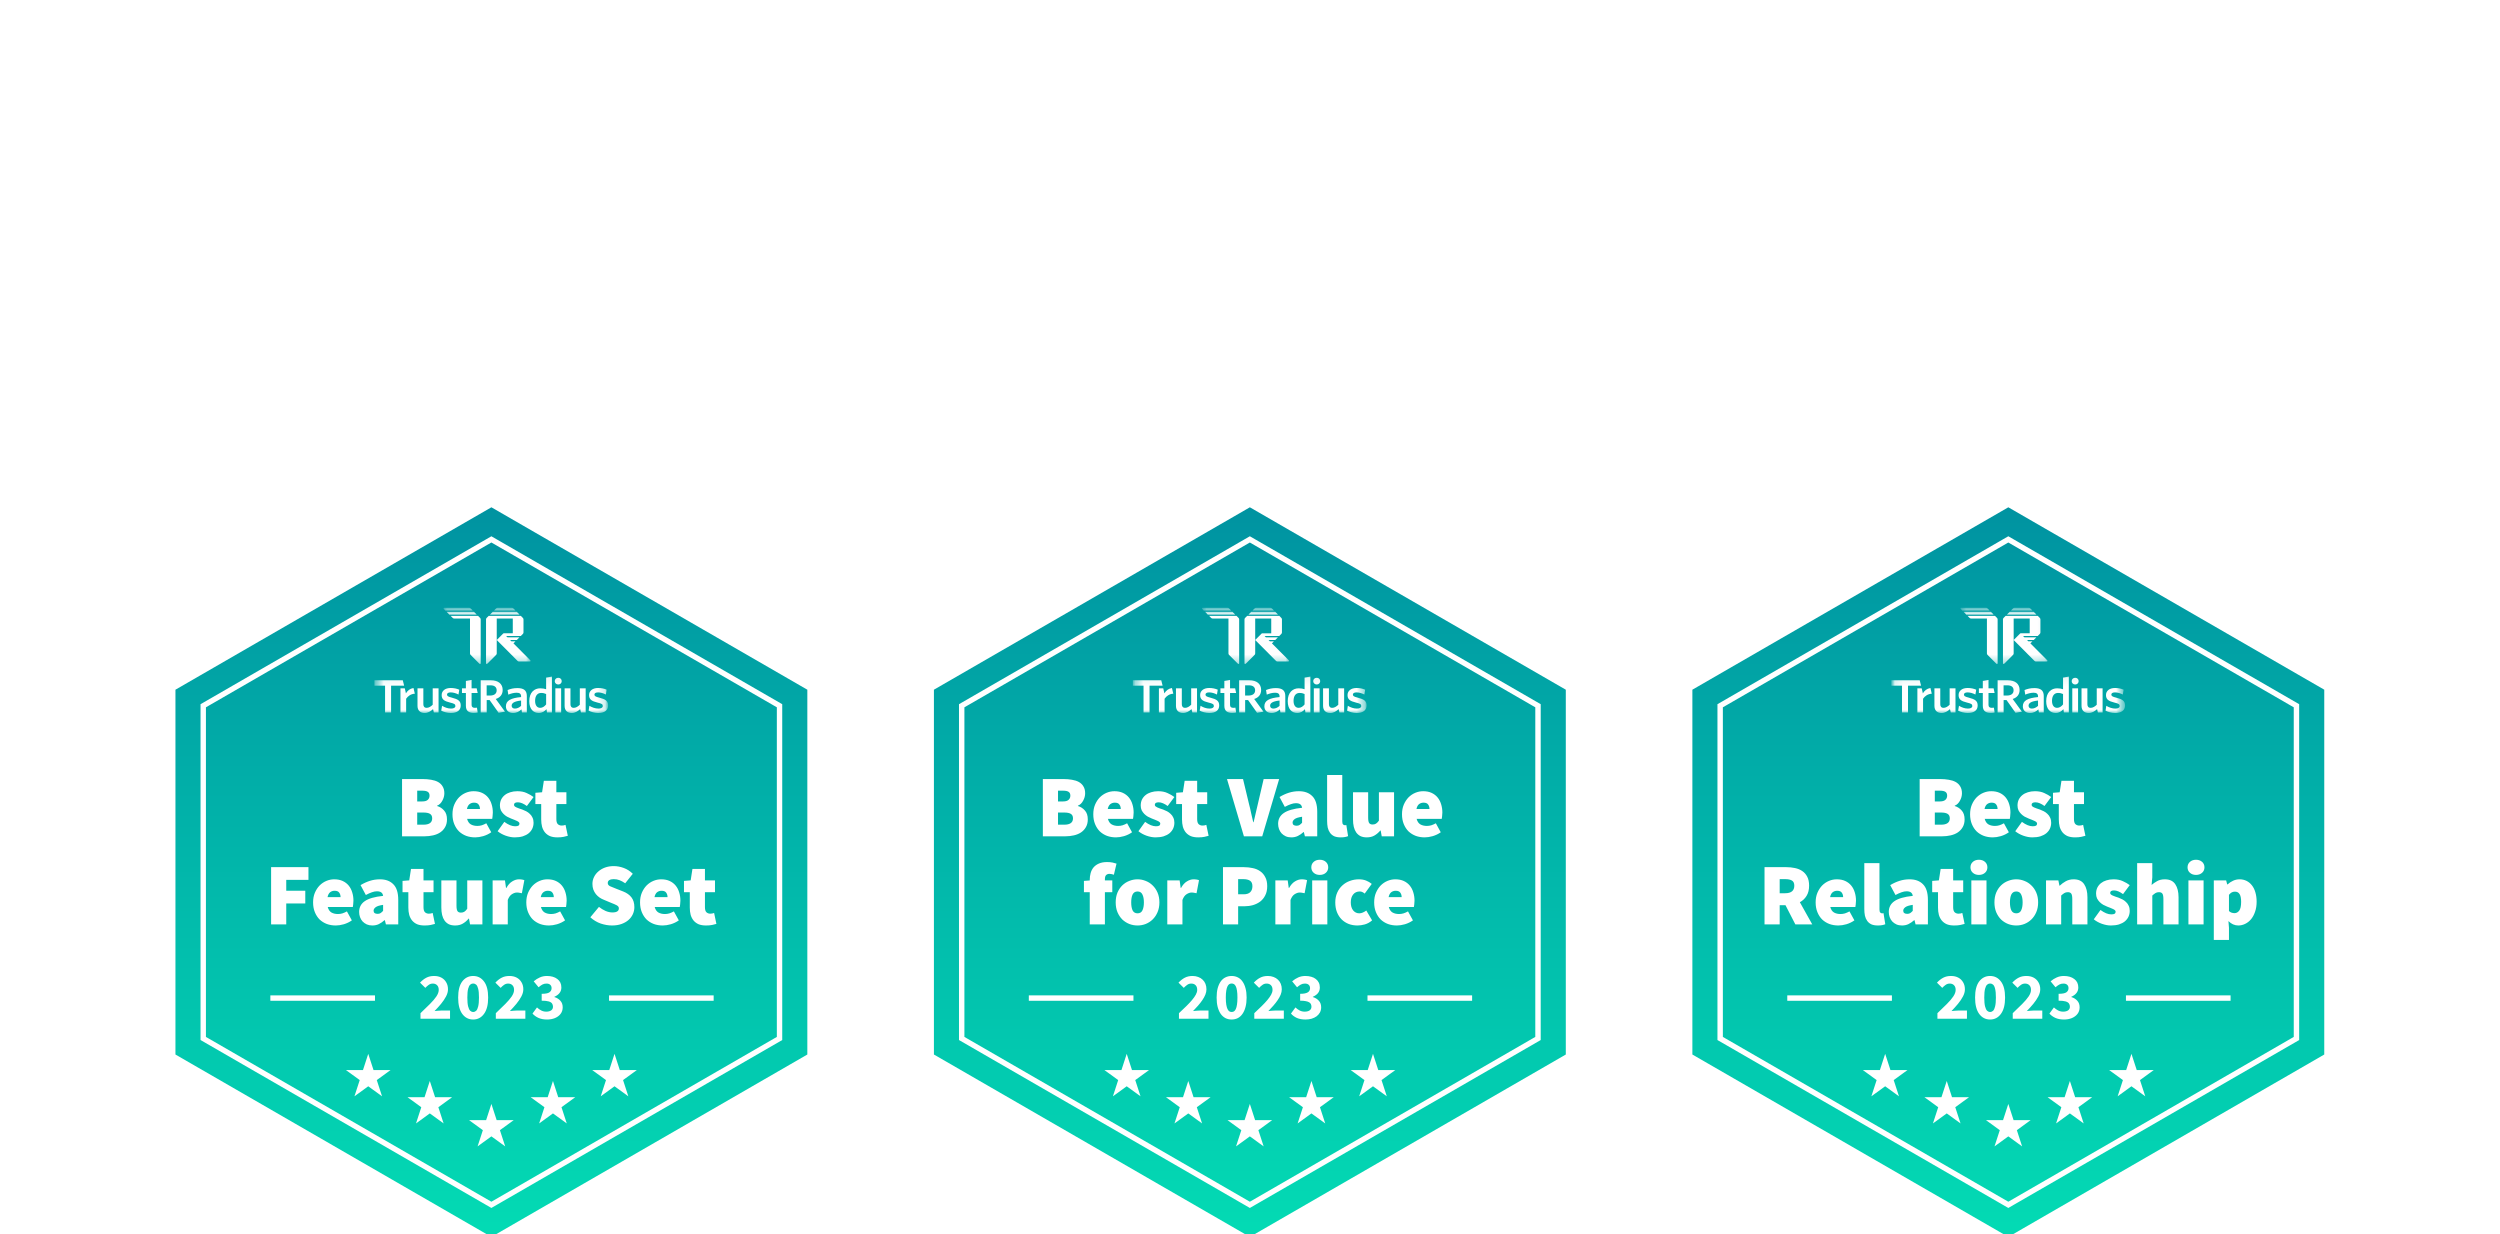
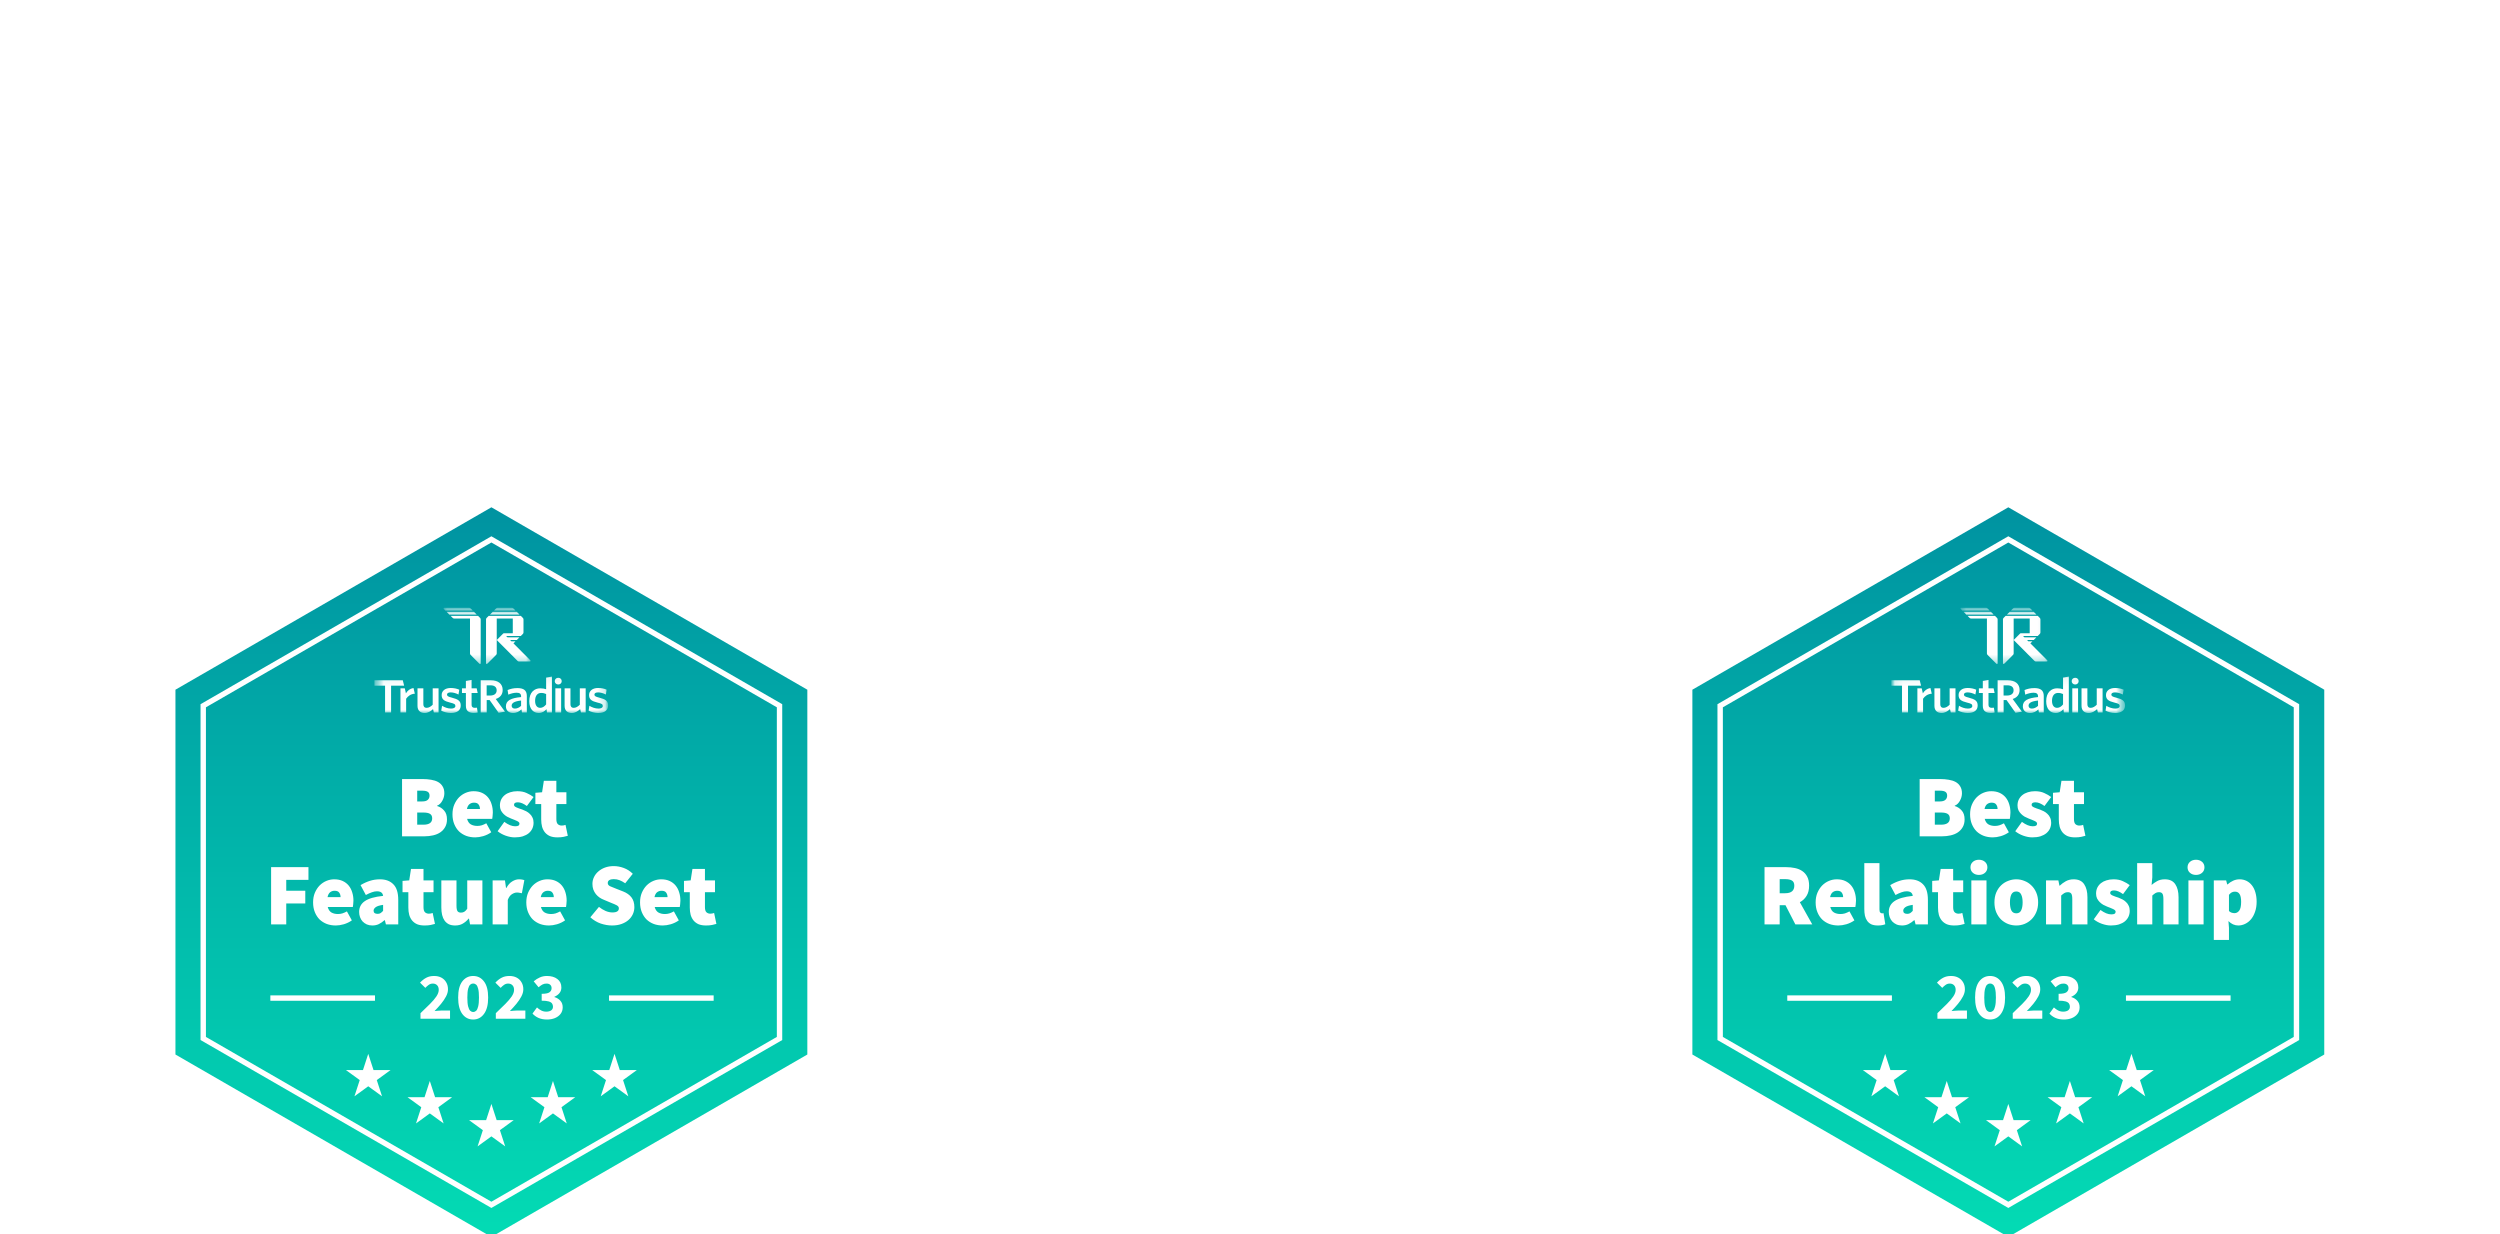
<svg xmlns="http://www.w3.org/2000/svg" width="316" height="156" viewBox="0 0 316 156" fill="none">
  <g filter="url(#filter0_dddddd_1075_311)">
    <path d="M62.112 13.887L102.047 36.944V83.056L62.112 106.113L22.177 83.056V36.944L62.112 13.887Z" fill="url(#paint0_linear_1075_311)" />
    <path d="M25.689 38.972L62.111 17.943L98.533 38.972V81.028L62.111 102.057L25.689 81.028V38.972Z" stroke="white" stroke-width="0.681" />
    <mask id="mask0_1075_311" style="mask-type:luminance" maskUnits="userSpaceOnUse" x="47" y="26" width="30" height="15">
      <path d="M76.902 26.59H47.32V40.163H76.902V26.59Z" fill="white" />
    </mask>
    <g mask="url(#mask0_1075_311)">
      <mask id="mask1_1075_311" style="mask-type:luminance" maskUnits="userSpaceOnUse" x="56" y="26" width="12" height="8">
        <path d="M67.183 26.25H56.026V33.716H67.183V26.25Z" fill="white" />
      </mask>
      <g mask="url(#mask1_1075_311)">
        <path d="M59.302 26.59C59.37 26.59 59.434 26.617 59.482 26.664L59.746 26.929H56.28L56.087 26.735C56.033 26.681 56.071 26.59 56.146 26.59H59.302Z" fill="white" />
        <path d="M56.449 27.099L56.787 27.438H60.253L59.914 27.099H56.449Z" fill="white" />
        <path d="M60.422 27.608H56.957L57.221 27.872C57.268 27.92 57.333 27.947 57.4 27.947H59.408V32.358C59.408 32.426 59.435 32.49 59.482 32.538L60.616 33.676C60.669 33.73 60.76 33.692 60.76 33.616V28.052C60.76 27.985 60.734 27.92 60.686 27.872L60.422 27.608Z" fill="white" />
        <path d="M66.169 28.052C66.169 27.985 66.142 27.92 66.094 27.872L65.831 27.608H61.774L61.51 27.872C61.462 27.92 61.435 27.985 61.435 28.052V33.616C61.435 33.692 61.527 33.73 61.58 33.676L62.714 32.538C62.761 32.49 62.788 32.426 62.788 32.358V30.662V27.947H64.816V29.813H63.668C63.646 29.813 63.624 29.822 63.608 29.838L62.788 30.662L65.418 33.302C65.466 33.349 65.53 33.376 65.597 33.376H66.979C67.054 33.376 67.092 33.285 67.038 33.231L64.901 31.086L65.154 30.831H64.647L64.478 30.662H65.323L65.662 30.322H64.14L63.971 30.153H65.831L66.094 29.888C66.142 29.84 66.169 29.775 66.169 29.708V28.052Z" fill="white" />
        <path d="M62.282 27.099L61.943 27.438H65.662L65.324 27.099H62.282Z" fill="white" />
        <path d="M62.892 26.59C62.825 26.59 62.761 26.617 62.713 26.664L62.449 26.929H65.154L64.89 26.664C64.843 26.617 64.778 26.59 64.711 26.59H62.892Z" fill="white" />
      </g>
      <mask id="mask2_1075_311" style="mask-type:luminance" maskUnits="userSpaceOnUse" x="47" y="35" width="30" height="6">
        <path d="M76.902 35.073H47.32V40.502H76.902V35.073Z" fill="white" />
      </mask>
      <g mask="url(#mask2_1075_311)">
        <path d="M76.869 38.937C76.869 38.363 76.54 38.15 75.742 37.947C75.262 37.829 75.134 37.733 75.134 37.565C75.134 37.396 75.285 37.284 75.597 37.284C75.915 37.284 76.278 37.39 76.585 37.553L76.685 36.941C76.378 36.806 76.004 36.727 75.603 36.727C74.883 36.727 74.459 37.098 74.459 37.615C74.459 38.172 74.772 38.386 75.525 38.571C76.049 38.695 76.194 38.779 76.194 39.004C76.194 39.207 75.993 39.33 75.642 39.33C75.246 39.33 74.827 39.184 74.498 38.976L74.403 39.594C74.699 39.746 75.162 39.887 75.614 39.887C76.428 39.887 76.869 39.533 76.869 38.937Z" fill="white" />
        <path d="M74.029 39.823V36.769H73.289V38.843C73.049 39.079 72.791 39.236 72.528 39.236C72.227 39.236 72.106 39.051 72.106 38.782V36.769H71.366V38.978C71.366 39.543 71.679 39.885 72.276 39.885C72.694 39.885 73.036 39.668 73.331 39.399L73.437 39.823H74.029Z" fill="white" />
        <path d="M70.928 39.823V36.769H70.197V39.823H70.928Z" fill="white" />
        <path d="M70.566 35.434C70.811 35.434 71.003 35.613 71.003 35.859C71.003 36.106 70.811 36.285 70.566 36.285C70.32 36.285 70.121 36.106 70.121 35.859C70.121 35.613 70.32 35.434 70.566 35.434Z" fill="white" />
        <path d="M69.031 38.804C68.814 39.067 68.579 39.236 68.278 39.236C67.91 39.236 67.637 38.95 67.637 38.351C67.637 37.679 67.955 37.354 68.39 37.354C68.669 37.354 68.831 37.399 69.031 37.489V38.804ZM69.762 39.823V35.285L69.031 35.412V36.884C68.836 36.817 68.591 36.766 68.289 36.766C67.553 36.766 66.9 37.27 66.9 38.395C66.9 39.414 67.436 39.885 68.1 39.885C68.54 39.885 68.847 39.661 69.076 39.403L69.14 39.823H69.762Z" fill="white" />
        <path d="M65.866 38.989C65.632 39.202 65.364 39.331 65.085 39.331C64.829 39.331 64.672 39.191 64.672 38.972C64.672 38.681 64.901 38.418 65.866 38.312V38.989ZM66.591 39.823V37.746C66.591 37.03 66.201 36.739 65.398 36.739C64.901 36.739 64.527 36.839 64.159 36.985L64.249 37.567C64.589 37.427 64.94 37.326 65.308 37.326C65.66 37.326 65.866 37.45 65.866 37.78V37.875C64.572 37.998 63.947 38.312 63.947 39.045C63.947 39.571 64.31 39.885 64.851 39.885C65.32 39.885 65.649 39.684 65.911 39.431L65.978 39.823H66.591Z" fill="white" />
        <path d="M63.828 39.717L62.662 38.116C63.192 37.948 63.538 37.575 63.538 36.981C63.538 36.198 62.974 35.752 62.043 35.752H60.76V39.823H61.519V38.254H61.887L63.025 39.862L63.828 39.717ZM62.779 37.024C62.779 37.45 62.461 37.681 61.942 37.681H61.513V36.388H61.987C62.506 36.388 62.779 36.615 62.779 37.024Z" fill="white" />
        <path d="M60.377 39.823L60.288 39.213C60.216 39.23 60.121 39.236 60.026 39.236C59.725 39.236 59.608 39.101 59.608 38.855V37.363H60.379L60.252 36.769H59.608V35.709L58.888 35.837V36.769H58.393V37.363H58.888V38.978C58.888 39.661 59.29 39.874 59.892 39.874C60.115 39.874 60.26 39.851 60.377 39.823Z" fill="white" />
        <path d="M58.237 38.937C58.237 38.363 57.908 38.149 57.11 37.947C56.631 37.829 56.502 37.733 56.502 37.565C56.502 37.396 56.653 37.283 56.965 37.283C57.283 37.283 57.646 37.39 57.953 37.553L58.053 36.941C57.746 36.806 57.372 36.727 56.971 36.727C56.251 36.727 55.827 37.098 55.827 37.615C55.827 38.172 56.14 38.386 56.893 38.571C57.417 38.695 57.562 38.779 57.562 39.004C57.562 39.206 57.361 39.33 57.01 39.33C56.614 39.33 56.206 39.183 55.877 38.975L55.772 39.594C56.067 39.746 56.532 39.887 56.984 39.887C57.799 39.887 58.237 39.533 58.237 38.937Z" fill="white" />
        <path d="M55.434 39.823V36.769H54.694V38.843C54.455 39.079 54.196 39.235 53.934 39.235C53.633 39.235 53.511 39.051 53.511 38.782V36.769H52.772V38.978C52.772 39.543 53.084 39.885 53.681 39.885C54.099 39.885 54.441 39.668 54.737 39.399L54.842 39.823H55.434Z" fill="white" />
        <path d="M52.434 37.448L52.265 36.727C51.8 36.812 51.52 37.057 51.308 37.404L51.167 36.769H50.617V39.823H51.336V38.084C51.559 37.754 51.938 37.476 52.434 37.448Z" fill="white" />
        <path d="M51.081 36.43L50.912 35.752H47.32V36.43H48.673V39.823H49.433V36.43H51.081Z" fill="white" />
      </g>
    </g>
    <path d="M50.819 55.476V48.237H53.425C53.804 48.237 54.16 48.267 54.495 48.326C54.829 48.378 55.118 48.471 55.363 48.604C55.608 48.738 55.801 48.924 55.942 49.161C56.091 49.391 56.165 49.685 56.165 50.041C56.165 50.197 56.143 50.356 56.098 50.52C56.054 50.676 55.99 50.828 55.909 50.977C55.835 51.118 55.742 51.244 55.63 51.355C55.519 51.467 55.393 51.548 55.252 51.6V51.645C55.601 51.748 55.894 51.938 56.132 52.213C56.377 52.48 56.499 52.855 56.499 53.337C56.499 53.709 56.421 54.032 56.265 54.306C56.117 54.574 55.913 54.796 55.653 54.974C55.4 55.145 55.1 55.272 54.751 55.353C54.402 55.435 54.034 55.476 53.648 55.476H50.819ZM52.735 51.066H53.381C53.693 51.066 53.923 50.999 54.071 50.865C54.22 50.731 54.294 50.553 54.294 50.331C54.294 50.108 54.22 49.948 54.071 49.852C53.923 49.755 53.693 49.707 53.381 49.707H52.735V51.066ZM52.735 54.006H53.514C54.257 54.006 54.628 53.738 54.628 53.204C54.628 52.937 54.535 52.747 54.35 52.636C54.172 52.525 53.893 52.469 53.514 52.469H52.735V54.006ZM60.066 55.609C59.658 55.609 59.279 55.546 58.93 55.42C58.581 55.286 58.277 55.097 58.017 54.852C57.765 54.599 57.564 54.291 57.416 53.928C57.267 53.564 57.193 53.152 57.193 52.691C57.193 52.239 57.267 51.834 57.416 51.478C57.572 51.114 57.772 50.806 58.017 50.553C58.27 50.301 58.555 50.108 58.875 49.974C59.194 49.84 59.524 49.774 59.866 49.774C60.274 49.774 60.63 49.844 60.935 49.985C61.239 50.126 61.492 50.319 61.692 50.564C61.893 50.809 62.041 51.095 62.138 51.422C62.242 51.748 62.294 52.098 62.294 52.469C62.294 52.639 62.282 52.799 62.26 52.948C62.245 53.096 62.23 53.204 62.216 53.271H59.042C59.131 53.605 59.29 53.839 59.52 53.972C59.751 54.098 60.022 54.162 60.334 54.162C60.526 54.162 60.712 54.136 60.89 54.084C61.076 54.024 61.269 53.939 61.469 53.828L62.093 54.963C61.789 55.179 61.451 55.342 61.08 55.453C60.716 55.557 60.378 55.609 60.066 55.609ZM59.019 52.023H60.668C60.668 51.808 60.612 51.622 60.501 51.467C60.397 51.303 60.2 51.221 59.91 51.221C59.695 51.221 59.506 51.285 59.342 51.411C59.186 51.537 59.079 51.741 59.019 52.023ZM65.06 55.609C64.703 55.609 64.325 55.539 63.924 55.398C63.53 55.257 63.189 55.067 62.899 54.83L63.745 53.649C64.25 54.02 64.703 54.206 65.104 54.206C65.305 54.206 65.446 54.18 65.527 54.128C65.617 54.069 65.661 53.983 65.661 53.872C65.661 53.798 65.631 53.735 65.572 53.683C65.512 53.623 65.431 53.571 65.327 53.527C65.23 53.475 65.119 53.426 64.993 53.382C64.867 53.337 64.733 53.285 64.592 53.226C64.428 53.159 64.261 53.081 64.091 52.992C63.927 52.896 63.779 52.781 63.645 52.647C63.512 52.513 63.4 52.361 63.311 52.19C63.229 52.012 63.189 51.808 63.189 51.578C63.189 51.303 63.24 51.054 63.345 50.832C63.456 50.609 63.608 50.42 63.801 50.264C63.994 50.108 64.224 49.989 64.492 49.907C64.766 49.818 65.067 49.774 65.394 49.774C65.854 49.774 66.247 49.852 66.574 50.008C66.908 50.156 67.198 50.323 67.443 50.509L66.597 51.645C66.396 51.496 66.199 51.381 66.006 51.299C65.813 51.218 65.631 51.177 65.461 51.177C65.134 51.177 64.971 51.281 64.971 51.489C64.971 51.563 64.996 51.626 65.049 51.678C65.108 51.73 65.186 51.778 65.282 51.823C65.379 51.867 65.49 51.912 65.617 51.956C65.743 51.993 65.876 52.038 66.017 52.09C66.181 52.15 66.348 52.224 66.519 52.313C66.689 52.402 66.841 52.513 66.975 52.647C67.116 52.773 67.228 52.929 67.309 53.115C67.398 53.293 67.443 53.508 67.443 53.761C67.443 54.02 67.391 54.265 67.287 54.496C67.183 54.718 67.031 54.915 66.83 55.086C66.63 55.249 66.381 55.379 66.084 55.476C65.787 55.565 65.446 55.609 65.06 55.609ZM70.457 55.609C70.093 55.609 69.781 55.557 69.521 55.453C69.269 55.342 69.057 55.186 68.886 54.986C68.723 54.785 68.6 54.548 68.519 54.273C68.445 53.991 68.407 53.679 68.407 53.337V51.4H67.672V49.974L68.519 49.907L68.742 48.46H70.323V49.907H71.593V51.4H70.323V53.304C70.323 53.616 70.39 53.831 70.523 53.95C70.657 54.061 70.813 54.117 70.991 54.117C71.08 54.117 71.166 54.109 71.247 54.095C71.336 54.072 71.414 54.05 71.481 54.028L71.771 55.409C71.622 55.453 71.444 55.498 71.236 55.542C71.028 55.587 70.768 55.609 70.457 55.609ZM34.267 66.612V59.373H38.989V60.977H36.182V62.358H38.588V63.962H36.182V66.612H34.267ZM42.448 66.746C42.039 66.746 41.66 66.683 41.312 66.557C40.963 66.423 40.658 66.234 40.398 65.989C40.146 65.736 39.946 65.428 39.797 65.064C39.649 64.701 39.574 64.288 39.574 63.828C39.574 63.375 39.649 62.971 39.797 62.614C39.953 62.251 40.153 61.943 40.398 61.69C40.651 61.438 40.937 61.245 41.256 61.111C41.575 60.977 41.906 60.91 42.247 60.91C42.656 60.91 43.012 60.981 43.316 61.122C43.621 61.263 43.873 61.456 44.074 61.701C44.274 61.946 44.422 62.232 44.519 62.559C44.623 62.885 44.675 63.234 44.675 63.605C44.675 63.776 44.664 63.936 44.642 64.084C44.627 64.233 44.612 64.341 44.597 64.407H41.423C41.512 64.741 41.672 64.975 41.902 65.109C42.132 65.235 42.403 65.298 42.715 65.298C42.908 65.298 43.093 65.272 43.272 65.22C43.457 65.161 43.65 65.076 43.851 64.964L44.474 66.1C44.17 66.315 43.832 66.479 43.461 66.59C43.097 66.694 42.759 66.746 42.448 66.746ZM41.401 63.16H43.049C43.049 62.945 42.993 62.759 42.882 62.603C42.778 62.44 42.581 62.358 42.292 62.358C42.076 62.358 41.887 62.421 41.724 62.547C41.568 62.674 41.46 62.878 41.401 63.16ZM47.065 66.746C46.805 66.746 46.571 66.701 46.363 66.612C46.155 66.516 45.977 66.39 45.829 66.234C45.688 66.078 45.58 65.896 45.506 65.688C45.431 65.48 45.395 65.261 45.395 65.031C45.395 64.452 45.632 63.999 46.107 63.672C46.582 63.338 47.355 63.115 48.424 63.004C48.379 62.618 48.119 62.425 47.644 62.425C47.444 62.425 47.232 62.466 47.009 62.547C46.786 62.622 46.53 62.737 46.241 62.893L45.573 61.645C45.966 61.408 46.363 61.226 46.764 61.1C47.165 60.974 47.585 60.91 48.023 60.91C48.743 60.91 49.307 61.118 49.715 61.534C50.131 61.943 50.339 62.603 50.339 63.516V66.612H48.78L48.646 66.078H48.602C48.379 66.278 48.141 66.442 47.889 66.568C47.644 66.687 47.369 66.746 47.065 66.746ZM47.733 65.276C47.889 65.276 48.015 65.243 48.112 65.176C48.216 65.102 48.32 65.009 48.424 64.897V64.14C47.963 64.207 47.648 64.307 47.477 64.441C47.306 64.574 47.221 64.719 47.221 64.875C47.221 65.142 47.392 65.276 47.733 65.276ZM53.664 66.746C53.301 66.746 52.989 66.694 52.729 66.59C52.477 66.479 52.265 66.323 52.094 66.122C51.931 65.922 51.808 65.684 51.727 65.41C51.652 65.128 51.615 64.816 51.615 64.474V62.536H50.88V61.111L51.727 61.044L51.95 59.596H53.531V61.044H54.8V62.536H53.531V64.441C53.531 64.753 53.598 64.968 53.731 65.087C53.865 65.198 54.021 65.254 54.199 65.254C54.288 65.254 54.374 65.246 54.455 65.231C54.544 65.209 54.622 65.187 54.689 65.165L54.979 66.546C54.83 66.59 54.652 66.635 54.444 66.679C54.236 66.724 53.976 66.746 53.664 66.746ZM57.522 66.746C57.218 66.746 56.954 66.694 56.731 66.59C56.516 66.479 56.338 66.326 56.197 66.133C56.056 65.933 55.952 65.695 55.885 65.421C55.818 65.139 55.785 64.823 55.785 64.474V61.044H57.7V64.229C57.7 64.585 57.745 64.823 57.834 64.942C57.923 65.061 58.064 65.12 58.257 65.12C58.435 65.12 58.58 65.083 58.691 65.009C58.81 64.934 58.933 64.808 59.059 64.63V61.044H60.975V66.612H59.415L59.282 65.877H59.237C59.014 66.145 58.766 66.356 58.491 66.512C58.224 66.668 57.901 66.746 57.522 66.746ZM62.268 66.612V61.044H63.827L63.961 62.002H64.005C64.213 61.623 64.458 61.348 64.74 61.178C65.03 60.999 65.312 60.91 65.587 60.91C65.757 60.91 65.895 60.922 65.999 60.944C66.103 60.959 66.195 60.985 66.277 61.022L65.965 62.67C65.861 62.648 65.761 62.629 65.665 62.614C65.575 62.592 65.468 62.581 65.341 62.581C65.141 62.581 64.93 62.651 64.707 62.792C64.492 62.926 64.317 63.167 64.183 63.516V66.612H62.268ZM69.398 66.746C68.989 66.746 68.611 66.683 68.262 66.557C67.913 66.423 67.608 66.234 67.348 65.989C67.096 65.736 66.895 65.428 66.747 65.064C66.599 64.701 66.524 64.288 66.524 63.828C66.524 63.375 66.599 62.971 66.747 62.614C66.903 62.251 67.103 61.943 67.348 61.69C67.601 61.438 67.887 61.245 68.206 61.111C68.525 60.977 68.856 60.91 69.197 60.91C69.606 60.91 69.962 60.981 70.266 61.122C70.571 61.263 70.823 61.456 71.023 61.701C71.224 61.946 71.372 62.232 71.469 62.559C71.573 62.885 71.625 63.234 71.625 63.605C71.625 63.776 71.614 63.936 71.591 64.084C71.577 64.233 71.562 64.341 71.547 64.407H68.373C68.462 64.741 68.622 64.975 68.852 65.109C69.082 65.235 69.353 65.298 69.665 65.298C69.858 65.298 70.043 65.272 70.222 65.22C70.407 65.161 70.6 65.076 70.801 64.964L71.424 66.1C71.12 66.315 70.782 66.479 70.411 66.59C70.047 66.694 69.709 66.746 69.398 66.746ZM68.351 63.16H69.999C69.999 62.945 69.943 62.759 69.832 62.603C69.728 62.44 69.531 62.358 69.242 62.358C69.026 62.358 68.837 62.421 68.674 62.547C68.518 62.674 68.41 62.878 68.351 63.16ZM77.356 66.746C76.895 66.746 76.42 66.664 75.93 66.501C75.447 66.33 75.009 66.067 74.616 65.71L75.707 64.396C75.967 64.604 76.245 64.775 76.543 64.909C76.847 65.035 77.133 65.098 77.4 65.098C77.69 65.098 77.897 65.053 78.024 64.964C78.157 64.875 78.224 64.749 78.224 64.585C78.224 64.496 78.202 64.422 78.157 64.363C78.113 64.303 78.046 64.248 77.957 64.196C77.875 64.144 77.775 64.096 77.656 64.051C77.537 63.999 77.4 63.943 77.244 63.884L76.342 63.505C76.149 63.431 75.963 63.335 75.785 63.216C75.607 63.09 75.451 62.945 75.317 62.781C75.184 62.611 75.076 62.417 74.995 62.202C74.92 61.987 74.883 61.749 74.883 61.489C74.883 61.178 74.95 60.888 75.084 60.621C75.217 60.346 75.403 60.109 75.64 59.908C75.878 59.7 76.16 59.537 76.487 59.418C76.821 59.299 77.185 59.24 77.578 59.24C77.994 59.24 78.413 59.318 78.837 59.474C79.267 59.63 79.65 59.875 79.984 60.209L79.026 61.412C78.781 61.241 78.543 61.111 78.313 61.022C78.091 60.933 77.846 60.888 77.578 60.888C77.341 60.888 77.155 60.929 77.021 61.011C76.888 61.092 76.821 61.215 76.821 61.378C76.821 61.549 76.914 61.682 77.099 61.779C77.292 61.868 77.556 61.976 77.89 62.102L78.77 62.447C79.223 62.626 79.572 62.874 79.817 63.193C80.062 63.513 80.184 63.925 80.184 64.43C80.184 64.734 80.121 65.027 79.995 65.309C79.869 65.591 79.683 65.84 79.438 66.056C79.201 66.263 78.907 66.431 78.558 66.557C78.209 66.683 77.808 66.746 77.356 66.746ZM83.775 66.746C83.367 66.746 82.988 66.683 82.639 66.557C82.29 66.423 81.986 66.234 81.726 65.989C81.474 65.736 81.273 65.428 81.125 65.064C80.976 64.701 80.902 64.288 80.902 63.828C80.902 63.375 80.976 62.971 81.125 62.614C81.281 62.251 81.481 61.943 81.726 61.69C81.979 61.438 82.264 61.245 82.584 61.111C82.903 60.977 83.233 60.91 83.575 60.91C83.983 60.91 84.34 60.981 84.644 61.122C84.948 61.263 85.201 61.456 85.401 61.701C85.602 61.946 85.75 62.232 85.847 62.559C85.951 62.885 86.003 63.234 86.003 63.605C86.003 63.776 85.992 63.936 85.969 64.084C85.954 64.233 85.939 64.341 85.925 64.407H82.751C82.84 64.741 82.999 64.975 83.23 65.109C83.46 65.235 83.731 65.298 84.043 65.298C84.236 65.298 84.421 65.272 84.599 65.22C84.785 65.161 84.978 65.076 85.178 64.964L85.802 66.1C85.498 66.315 85.16 66.479 84.789 66.59C84.425 66.694 84.087 66.746 83.775 66.746ZM82.728 63.16H84.377C84.377 62.945 84.321 62.759 84.21 62.603C84.106 62.44 83.909 62.358 83.619 62.358C83.404 62.358 83.215 62.421 83.051 62.547C82.895 62.674 82.788 62.878 82.728 63.16ZM89.239 66.746C88.875 66.746 88.563 66.694 88.303 66.59C88.051 66.479 87.84 66.323 87.669 66.122C87.505 65.922 87.383 65.684 87.301 65.41C87.227 65.128 87.19 64.816 87.19 64.474V62.536H86.455V61.111L87.301 61.044L87.524 59.596H89.105V61.044H90.375V62.536H89.105V64.441C89.105 64.753 89.172 64.968 89.306 65.087C89.439 65.198 89.595 65.254 89.774 65.254C89.863 65.254 89.948 65.246 90.03 65.231C90.119 65.209 90.197 65.187 90.264 65.165L90.553 66.546C90.405 66.59 90.226 66.635 90.019 66.679C89.811 66.724 89.551 66.746 89.239 66.746Z" fill="white" />
    <path d="M53.15 78.532V77.83C53.601 77.402 53.999 77.015 54.345 76.669C54.696 76.319 54.968 75.998 55.163 75.709C55.358 75.414 55.456 75.141 55.456 74.89C55.456 74.629 55.386 74.431 55.247 74.297C55.113 74.158 54.932 74.088 54.704 74.088C54.514 74.088 54.342 74.144 54.186 74.255C54.036 74.361 53.894 74.487 53.76 74.631L53.092 73.972C53.353 73.693 53.621 73.484 53.894 73.345C54.166 73.2 54.492 73.128 54.871 73.128C55.222 73.128 55.528 73.198 55.79 73.337C56.051 73.476 56.255 73.674 56.399 73.93C56.55 74.18 56.625 74.475 56.625 74.815C56.625 75.11 56.541 75.414 56.374 75.726C56.213 76.032 56.004 76.341 55.748 76.653C55.492 76.959 55.219 77.262 54.929 77.563C55.063 77.546 55.213 77.532 55.38 77.521C55.547 77.505 55.692 77.496 55.815 77.496H56.884V78.532H53.15ZM59.807 78.632C59.239 78.632 58.78 78.396 58.429 77.922C58.084 77.449 57.911 76.761 57.911 75.859C57.911 74.957 58.084 74.278 58.429 73.821C58.78 73.359 59.239 73.128 59.807 73.128C60.375 73.128 60.832 73.359 61.177 73.821C61.528 74.278 61.703 74.957 61.703 75.859C61.703 76.761 61.528 77.449 61.177 77.922C60.832 78.396 60.375 78.632 59.807 78.632ZM59.807 77.68C59.946 77.68 60.072 77.63 60.183 77.53C60.294 77.424 60.381 77.24 60.442 76.978C60.509 76.717 60.542 76.344 60.542 75.859C60.542 75.375 60.509 75.004 60.442 74.748C60.381 74.492 60.294 74.317 60.183 74.222C60.072 74.127 59.946 74.08 59.807 74.08C59.673 74.08 59.551 74.127 59.44 74.222C59.328 74.317 59.239 74.492 59.172 74.748C59.105 75.004 59.072 75.375 59.072 75.859C59.072 76.344 59.105 76.717 59.172 76.978C59.239 77.24 59.328 77.424 59.44 77.53C59.551 77.63 59.673 77.68 59.807 77.68ZM62.672 78.532V77.83C63.123 77.402 63.521 77.015 63.866 76.669C64.217 76.319 64.49 75.998 64.685 75.709C64.88 75.414 64.977 75.141 64.977 74.89C64.977 74.629 64.908 74.431 64.769 74.297C64.635 74.158 64.454 74.088 64.226 74.088C64.036 74.088 63.864 74.144 63.708 74.255C63.557 74.361 63.415 74.487 63.282 74.631L62.614 73.972C62.875 73.693 63.142 73.484 63.415 73.345C63.688 73.2 64.014 73.128 64.393 73.128C64.743 73.128 65.05 73.198 65.311 73.337C65.573 73.476 65.776 73.674 65.921 73.93C66.072 74.18 66.147 74.475 66.147 74.815C66.147 75.11 66.063 75.414 65.896 75.726C65.735 76.032 65.526 76.341 65.27 76.653C65.013 76.959 64.741 77.262 64.451 77.563C64.585 77.546 64.735 77.532 64.902 77.521C65.069 77.505 65.214 77.496 65.336 77.496H66.406V78.532H62.672ZM69.153 78.632C68.725 78.632 68.357 78.563 68.051 78.423C67.75 78.284 67.502 78.103 67.308 77.88L67.875 77.104C68.037 77.26 68.215 77.388 68.41 77.488C68.605 77.588 68.814 77.638 69.037 77.638C69.298 77.638 69.507 77.585 69.663 77.48C69.819 77.368 69.897 77.212 69.897 77.012C69.897 76.856 69.858 76.722 69.78 76.611C69.702 76.494 69.56 76.405 69.354 76.344C69.148 76.282 68.853 76.252 68.469 76.252V75.383C68.947 75.383 69.276 75.319 69.454 75.191C69.632 75.057 69.721 74.885 69.721 74.673C69.721 74.489 69.666 74.347 69.554 74.247C69.443 74.141 69.281 74.088 69.07 74.088C68.88 74.088 68.708 74.13 68.552 74.214C68.402 74.297 68.243 74.411 68.076 74.556L67.458 73.805C67.703 73.593 67.962 73.429 68.235 73.312C68.507 73.189 68.805 73.128 69.128 73.128C69.674 73.128 70.114 73.256 70.448 73.512C70.788 73.763 70.957 74.119 70.957 74.581C70.957 74.854 70.88 75.088 70.724 75.283C70.573 75.478 70.356 75.636 70.072 75.759V75.792C70.378 75.882 70.629 76.035 70.824 76.252C71.024 76.463 71.125 76.742 71.125 77.087C71.125 77.416 71.033 77.697 70.849 77.931C70.671 78.159 70.431 78.334 70.131 78.457C69.835 78.574 69.51 78.632 69.153 78.632Z" fill="white" />
    <path d="M34.173 75.922H47.398" stroke="white" stroke-width="0.681" />
    <path d="M76.981 75.922H90.205" stroke="white" stroke-width="0.681" />
    <path d="M54.328 86.399L54.995 88.449H57.151L55.407 89.717L56.073 91.767L54.328 90.5L52.584 91.767L53.25 89.717L51.506 88.449H53.662L54.328 86.399Z" fill="white" />
    <path d="M62.112 89.3L62.778 91.351H64.934L63.19 92.619L63.856 94.669L62.112 93.402L60.367 94.669L61.033 92.619L59.289 91.351H61.445L62.112 89.3Z" fill="white" />
    <path d="M46.546 82.969L47.213 85.02H49.369L47.624 86.287L48.291 88.338L46.546 87.071L44.802 88.338L45.468 86.287L43.724 85.02H45.88L46.546 82.969Z" fill="white" />
    <path d="M69.894 86.399L70.56 88.449H72.716L70.972 89.717L71.638 91.767L69.894 90.5L68.149 91.767L68.816 89.717L67.071 88.449H69.228L69.894 86.399Z" fill="white" />
    <path d="M77.676 82.969L78.342 85.02H80.499L78.754 86.287L79.42 88.338L77.676 87.071L75.932 88.338L76.598 86.287L74.853 85.02H77.01L77.676 82.969Z" fill="white" />
  </g>
  <g filter="url(#filter1_dddddd_1075_311)">
-     <path d="M157.982 13.887L197.917 36.944V83.056L157.982 106.113L118.047 83.056V36.944L157.982 13.887Z" fill="url(#paint1_linear_1075_311)" />
    <path d="M121.559 38.972L157.981 17.943L194.403 38.972V81.028L157.981 102.057L121.559 81.028V38.972Z" stroke="white" stroke-width="0.684" />
    <mask id="mask3_1075_311" style="mask-type:luminance" maskUnits="userSpaceOnUse" x="143" y="26" width="30" height="15">
      <path d="M172.772 26.59H143.19V40.163H172.772V26.59Z" fill="white" />
    </mask>
    <g mask="url(#mask3_1075_311)">
      <mask id="mask4_1075_311" style="mask-type:luminance" maskUnits="userSpaceOnUse" x="151" y="26" width="13" height="8">
        <path d="M163.052 26.251H151.896V33.716H163.052V26.251Z" fill="white" />
      </mask>
      <g mask="url(#mask4_1075_311)">
        <path d="M155.172 26.59C155.239 26.59 155.303 26.617 155.351 26.665L155.615 26.929H152.149L151.956 26.735C151.902 26.681 151.94 26.59 152.015 26.59H155.172Z" fill="white" />
        <path d="M152.318 27.099L152.656 27.438H156.122L155.784 27.099H152.318Z" fill="white" />
        <path d="M156.291 27.608H152.826L153.09 27.873C153.137 27.92 153.202 27.947 153.269 27.947H155.277L155.277 32.358C155.277 32.426 155.304 32.491 155.351 32.538L156.485 33.676C156.539 33.73 156.63 33.692 156.63 33.616V28.053C156.63 27.985 156.603 27.92 156.555 27.873L156.291 27.608Z" fill="white" />
        <path d="M162.038 28.053C162.038 27.985 162.011 27.92 161.963 27.873L161.7 27.608H157.643L157.379 27.873C157.331 27.92 157.305 27.985 157.305 28.053V33.616C157.305 33.692 157.396 33.73 157.449 33.676L158.583 32.538C158.63 32.491 158.657 32.426 158.657 32.358V30.662V27.947H160.685V29.814H159.537C159.515 29.814 159.493 29.822 159.477 29.838L158.657 30.662L161.287 33.302C161.335 33.35 161.399 33.376 161.467 33.376H162.848C162.923 33.376 162.961 33.285 162.908 33.232L160.77 31.086L161.023 30.831H160.516L160.347 30.662H161.192L161.531 30.323H160.009L159.84 30.153H161.7L161.963 29.888C162.011 29.84 162.038 29.776 162.038 29.708V28.053Z" fill="white" />
        <path d="M158.151 27.099L157.812 27.438H161.531L161.193 27.099H158.151Z" fill="white" />
        <path d="M158.763 26.59C158.695 26.59 158.631 26.617 158.583 26.664L158.319 26.929H161.024L160.76 26.664C160.713 26.617 160.648 26.59 160.581 26.59H158.763Z" fill="white" />
      </g>
      <mask id="mask5_1075_311" style="mask-type:luminance" maskUnits="userSpaceOnUse" x="143" y="35" width="30" height="6">
        <path d="M172.772 35.073H143.19V40.502H172.772V35.073Z" fill="white" />
      </mask>
      <g mask="url(#mask5_1075_311)">
        <path d="M172.739 38.937C172.739 38.363 172.41 38.15 171.612 37.947C171.133 37.829 171.004 37.733 171.004 37.565C171.004 37.396 171.155 37.284 171.467 37.284C171.785 37.284 172.148 37.391 172.455 37.554L172.555 36.941C172.248 36.806 171.875 36.727 171.473 36.727C170.753 36.727 170.329 37.098 170.329 37.616C170.329 38.172 170.642 38.386 171.395 38.571C171.919 38.695 172.064 38.779 172.064 39.004C172.064 39.207 171.863 39.33 171.512 39.33C171.116 39.33 170.698 39.184 170.368 38.976L170.273 39.595C170.569 39.746 171.032 39.887 171.484 39.887C172.298 39.887 172.739 39.533 172.739 38.937Z" fill="white" />
        <path d="M169.899 39.823V36.77H169.159V38.844C168.919 39.079 168.661 39.236 168.398 39.236C168.097 39.236 167.976 39.051 167.976 38.782V36.77H167.236V38.978C167.236 39.543 167.549 39.885 168.146 39.885C168.564 39.885 168.906 39.668 169.201 39.399L169.307 39.823H169.899Z" fill="white" />
        <path d="M166.798 39.823V36.77H166.067V39.823H166.798Z" fill="white" />
        <path d="M166.436 35.434C166.681 35.434 166.873 35.613 166.873 35.859C166.873 36.106 166.681 36.285 166.436 36.285C166.19 36.285 165.991 36.106 165.991 35.859C165.991 35.613 166.19 35.434 166.436 35.434Z" fill="white" />
        <path d="M164.899 38.804C164.682 39.068 164.448 39.236 164.146 39.236C163.778 39.236 163.505 38.95 163.505 38.351C163.505 37.679 163.823 37.354 164.258 37.354C164.537 37.354 164.699 37.399 164.899 37.489V38.804ZM165.63 39.823V35.285L164.899 35.412V36.884C164.704 36.817 164.459 36.766 164.158 36.766C163.421 36.766 162.769 37.27 162.769 38.396C162.769 39.415 163.304 39.885 163.968 39.885C164.409 39.885 164.715 39.661 164.944 39.404L165.008 39.823H165.63Z" fill="white" />
        <path d="M161.735 38.989C161.501 39.202 161.233 39.331 160.954 39.331C160.698 39.331 160.542 39.191 160.542 38.972C160.542 38.681 160.77 38.418 161.735 38.312V38.989ZM162.461 39.823V37.746C162.461 37.03 162.07 36.739 161.267 36.739C160.77 36.739 160.397 36.839 160.028 36.985L160.118 37.567C160.458 37.427 160.809 37.326 161.178 37.326C161.529 37.326 161.735 37.45 161.735 37.78V37.875C160.441 37.998 159.816 38.312 159.816 39.045C159.816 39.571 160.179 39.885 160.72 39.885C161.189 39.885 161.518 39.684 161.78 39.431L161.847 39.823H162.461Z" fill="white" />
        <path d="M159.697 39.717L158.531 38.116C159.061 37.948 159.407 37.575 159.407 36.981C159.407 36.198 158.843 35.752 157.912 35.752H156.629V39.823H157.387V38.254H157.756L158.894 39.862L159.697 39.717ZM158.648 37.024C158.648 37.45 158.33 37.681 157.811 37.681H157.382V36.388H157.856C158.375 36.388 158.648 36.615 158.648 37.024Z" fill="white" />
        <path d="M156.246 39.823L156.157 39.213C156.085 39.23 155.99 39.236 155.895 39.236C155.594 39.236 155.477 39.101 155.477 38.855V37.363H156.248L156.121 36.769H155.477V35.709L154.757 35.837V36.769H154.262V37.363H154.757V38.978C154.757 39.661 155.159 39.874 155.761 39.874C155.984 39.874 156.129 39.851 156.246 39.823Z" fill="white" />
        <path d="M154.107 38.937C154.107 38.363 153.778 38.15 152.98 37.947C152.501 37.829 152.372 37.733 152.372 37.565C152.372 37.396 152.523 37.284 152.835 37.284C153.153 37.284 153.516 37.391 153.823 37.554L153.923 36.941C153.616 36.806 153.243 36.727 152.841 36.727C152.121 36.727 151.697 37.098 151.697 37.616C151.697 38.172 152.01 38.386 152.763 38.571C153.287 38.695 153.432 38.779 153.432 39.004C153.432 39.207 153.232 39.33 152.88 39.33C152.484 39.33 152.076 39.183 151.747 38.975L151.642 39.595C151.937 39.746 152.403 39.887 152.854 39.887C153.669 39.887 154.107 39.533 154.107 38.937Z" fill="white" />
        <path d="M151.304 39.823V36.77H150.564V38.844C150.324 39.079 150.066 39.236 149.804 39.236C149.502 39.236 149.381 39.051 149.381 38.782V36.77H148.642V38.978C148.642 39.543 148.954 39.885 149.551 39.885C149.969 39.885 150.311 39.668 150.607 39.399L150.712 39.823H151.304Z" fill="white" />
        <path d="M148.304 37.448L148.134 36.727C147.67 36.812 147.389 37.058 147.178 37.405L147.036 36.77H146.486V39.823H147.205V38.084C147.428 37.754 147.807 37.476 148.304 37.448Z" fill="white" />
        <path d="M146.952 36.43L146.783 35.752H143.19V36.43H144.543V39.824H145.303V36.43H146.952Z" fill="white" />
      </g>
    </g>
    <path d="M131.817 55.476V48.237H134.423C134.802 48.237 135.158 48.267 135.493 48.326C135.827 48.378 136.116 48.471 136.361 48.604C136.606 48.738 136.799 48.924 136.94 49.161C137.089 49.392 137.163 49.685 137.163 50.041C137.163 50.197 137.141 50.356 137.096 50.52C137.052 50.676 136.989 50.828 136.907 50.977C136.833 51.118 136.74 51.244 136.628 51.355C136.517 51.467 136.391 51.548 136.25 51.6V51.645C136.599 51.749 136.892 51.938 137.13 52.213C137.375 52.48 137.497 52.855 137.497 53.337C137.497 53.709 137.419 54.032 137.263 54.306C137.115 54.574 136.911 54.796 136.651 54.975C136.398 55.145 136.098 55.272 135.749 55.353C135.4 55.435 135.032 55.476 134.646 55.476H131.817ZM133.733 51.066H134.379C134.691 51.066 134.921 50.999 135.069 50.865C135.218 50.731 135.292 50.553 135.292 50.331C135.292 50.108 135.218 49.948 135.069 49.852C134.921 49.755 134.691 49.707 134.379 49.707H133.733V51.066ZM133.733 54.006H134.512C135.255 54.006 135.626 53.738 135.626 53.204C135.626 52.937 135.533 52.747 135.348 52.636C135.17 52.525 134.891 52.469 134.512 52.469H133.733V54.006ZM141.064 55.609C140.656 55.609 140.277 55.546 139.928 55.42C139.58 55.286 139.275 55.097 139.015 54.852C138.763 54.6 138.562 54.292 138.414 53.928C138.265 53.564 138.191 53.152 138.191 52.692C138.191 52.239 138.265 51.834 138.414 51.478C138.57 51.114 138.77 50.806 139.015 50.553C139.268 50.301 139.553 50.108 139.873 49.974C140.192 49.841 140.522 49.774 140.864 49.774C141.272 49.774 141.629 49.844 141.933 49.985C142.237 50.127 142.49 50.319 142.69 50.565C142.891 50.809 143.039 51.095 143.136 51.422C143.24 51.749 143.292 52.098 143.292 52.469C143.292 52.64 143.281 52.799 143.258 52.948C143.243 53.096 143.229 53.204 143.214 53.271H140.04C140.129 53.605 140.288 53.839 140.519 53.972C140.749 54.099 141.02 54.162 141.332 54.162C141.525 54.162 141.71 54.136 141.888 54.084C142.074 54.024 142.267 53.939 142.468 53.828L143.091 54.964C142.787 55.179 142.449 55.342 142.078 55.453C141.714 55.557 141.376 55.609 141.064 55.609ZM140.017 52.023H141.666C141.666 51.808 141.61 51.623 141.499 51.467C141.395 51.303 141.198 51.221 140.908 51.221C140.693 51.221 140.504 51.285 140.34 51.411C140.185 51.537 140.077 51.741 140.017 52.023ZM146.058 55.609C145.701 55.609 145.323 55.539 144.922 55.398C144.528 55.257 144.187 55.067 143.897 54.83L144.743 53.649C145.248 54.02 145.701 54.206 146.102 54.206C146.303 54.206 146.444 54.18 146.525 54.128C146.614 54.069 146.659 53.983 146.659 53.872C146.659 53.798 146.629 53.735 146.57 53.683C146.511 53.623 146.429 53.571 146.325 53.527C146.228 53.475 146.117 53.427 145.991 53.382C145.865 53.337 145.731 53.285 145.59 53.226C145.427 53.159 145.26 53.081 145.089 52.992C144.925 52.896 144.777 52.781 144.643 52.647C144.51 52.513 144.398 52.361 144.309 52.19C144.228 52.012 144.187 51.808 144.187 51.578C144.187 51.303 144.239 51.054 144.343 50.832C144.454 50.609 144.606 50.42 144.799 50.264C144.992 50.108 145.222 49.989 145.49 49.907C145.764 49.818 146.065 49.774 146.392 49.774C146.852 49.774 147.246 49.852 147.572 50.008C147.906 50.156 148.196 50.323 148.441 50.509L147.594 51.645C147.394 51.496 147.197 51.381 147.004 51.3C146.811 51.218 146.629 51.177 146.459 51.177C146.132 51.177 145.969 51.281 145.969 51.489C145.969 51.563 145.995 51.626 146.046 51.678C146.106 51.73 146.184 51.778 146.28 51.823C146.377 51.867 146.488 51.912 146.614 51.957C146.741 51.994 146.874 52.038 147.015 52.09C147.179 52.15 147.346 52.224 147.517 52.313C147.687 52.402 147.839 52.513 147.973 52.647C148.114 52.773 148.226 52.929 148.307 53.115C148.396 53.293 148.441 53.508 148.441 53.761C148.441 54.02 148.389 54.266 148.285 54.496C148.181 54.718 148.029 54.915 147.828 55.086C147.628 55.249 147.379 55.379 147.082 55.476C146.785 55.565 146.444 55.609 146.058 55.609ZM151.455 55.609C151.091 55.609 150.779 55.557 150.519 55.453C150.267 55.342 150.055 55.186 149.884 54.986C149.721 54.785 149.599 54.548 149.517 54.273C149.443 53.991 149.406 53.679 149.406 53.337V51.4H148.671V49.974L149.517 49.907L149.74 48.46H151.321V49.907H152.591V51.4H151.321V53.304C151.321 53.616 151.388 53.831 151.522 53.95C151.655 54.061 151.811 54.117 151.989 54.117C152.078 54.117 152.164 54.11 152.245 54.095C152.335 54.072 152.412 54.05 152.479 54.028L152.769 55.409C152.62 55.453 152.442 55.498 152.234 55.543C152.026 55.587 151.767 55.609 151.455 55.609ZM157.23 55.476L155.092 48.237H157.119L157.876 51.4C157.98 51.786 158.069 52.168 158.143 52.547C158.218 52.918 158.307 53.3 158.41 53.694H158.455C158.559 53.3 158.648 52.918 158.722 52.547C158.804 52.168 158.893 51.786 158.99 51.4L159.725 48.237H161.685L159.546 55.476H157.23ZM163.224 55.609C162.964 55.609 162.73 55.565 162.523 55.476C162.315 55.379 162.136 55.253 161.988 55.097C161.847 54.941 161.739 54.759 161.665 54.551C161.591 54.343 161.554 54.125 161.554 53.894C161.554 53.315 161.791 52.862 162.266 52.536C162.742 52.202 163.514 51.979 164.583 51.867C164.538 51.481 164.278 51.288 163.803 51.288C163.603 51.288 163.391 51.329 163.168 51.411C162.946 51.485 162.69 51.6 162.4 51.756L161.732 50.509C162.125 50.271 162.523 50.089 162.923 49.963C163.324 49.837 163.744 49.774 164.182 49.774C164.902 49.774 165.466 49.982 165.875 50.397C166.29 50.806 166.498 51.467 166.498 52.38V55.476H164.939L164.806 54.941H164.761C164.538 55.142 164.301 55.305 164.048 55.431C163.803 55.55 163.529 55.609 163.224 55.609ZM163.892 54.139C164.048 54.139 164.174 54.106 164.271 54.039C164.375 53.965 164.479 53.872 164.583 53.761V53.003C164.123 53.07 163.807 53.17 163.636 53.304C163.466 53.438 163.38 53.583 163.38 53.738C163.38 54.006 163.551 54.139 163.892 54.139ZM169.462 55.609C169.136 55.609 168.861 55.561 168.638 55.465C168.423 55.361 168.248 55.216 168.115 55.03C167.981 54.845 167.885 54.626 167.825 54.373C167.773 54.113 167.747 53.828 167.747 53.516V47.725H169.663V53.583C169.663 53.776 169.696 53.906 169.763 53.972C169.837 54.039 169.908 54.072 169.974 54.072C170.012 54.072 170.041 54.072 170.064 54.072C170.093 54.072 170.13 54.065 170.175 54.05L170.398 55.453C170.294 55.498 170.164 55.535 170.008 55.565C169.859 55.595 169.678 55.609 169.462 55.609ZM172.757 55.609C172.453 55.609 172.189 55.557 171.966 55.453C171.751 55.342 171.573 55.19 171.432 54.997C171.291 54.796 171.187 54.559 171.12 54.284C171.053 54.002 171.02 53.686 171.02 53.337V49.907H172.935V53.093C172.935 53.449 172.98 53.686 173.069 53.805C173.158 53.924 173.299 53.983 173.492 53.983C173.67 53.983 173.815 53.946 173.926 53.872C174.045 53.798 174.168 53.672 174.294 53.493V49.907H176.209V55.476H174.65L174.517 54.741H174.472C174.249 55.008 174.001 55.22 173.726 55.376C173.459 55.532 173.136 55.609 172.757 55.609ZM180.086 55.609C179.678 55.609 179.299 55.546 178.95 55.42C178.602 55.286 178.297 55.097 178.037 54.852C177.785 54.6 177.584 54.292 177.436 53.928C177.287 53.564 177.213 53.152 177.213 52.692C177.213 52.239 177.287 51.834 177.436 51.478C177.592 51.114 177.792 50.806 178.037 50.553C178.29 50.301 178.575 50.108 178.895 49.974C179.214 49.841 179.544 49.774 179.886 49.774C180.294 49.774 180.651 49.844 180.955 49.985C181.259 50.127 181.512 50.319 181.712 50.565C181.913 50.809 182.061 51.095 182.158 51.422C182.262 51.749 182.314 52.098 182.314 52.469C182.314 52.64 182.303 52.799 182.28 52.948C182.266 53.096 182.251 53.204 182.236 53.271H179.062C179.151 53.605 179.31 53.839 179.541 53.972C179.771 54.099 180.042 54.162 180.354 54.162C180.547 54.162 180.732 54.136 180.91 54.084C181.096 54.024 181.289 53.939 181.49 53.828L182.113 54.964C181.809 55.179 181.471 55.342 181.1 55.453C180.736 55.557 180.398 55.609 180.086 55.609ZM179.04 52.023H180.688C180.688 51.808 180.632 51.623 180.521 51.467C180.417 51.303 180.22 51.221 179.93 51.221C179.715 51.221 179.526 51.285 179.362 51.411C179.207 51.537 179.099 51.741 179.04 52.023ZM137.744 66.612V62.536H137.008V61.111L137.744 61.055V60.977C137.744 60.68 137.781 60.398 137.855 60.131C137.929 59.856 138.052 59.615 138.222 59.407C138.401 59.199 138.627 59.036 138.902 58.917C139.184 58.791 139.533 58.728 139.949 58.728C140.208 58.728 140.439 58.75 140.639 58.794C140.84 58.839 141.003 58.884 141.129 58.928L140.795 60.331C140.706 60.294 140.613 60.268 140.517 60.253C140.42 60.231 140.327 60.22 140.238 60.22C140.06 60.22 139.919 60.272 139.815 60.376C139.711 60.472 139.659 60.651 139.659 60.91V61.044H140.595V62.536H139.659V66.612H137.744ZM143.786 66.746C143.43 66.746 143.084 66.683 142.75 66.557C142.416 66.423 142.119 66.234 141.859 65.989C141.607 65.736 141.403 65.428 141.247 65.064C141.098 64.701 141.024 64.289 141.024 63.828C141.024 63.368 141.098 62.956 141.247 62.592C141.403 62.228 141.607 61.924 141.859 61.679C142.119 61.426 142.416 61.237 142.75 61.111C143.084 60.977 143.43 60.91 143.786 60.91C144.142 60.91 144.484 60.977 144.811 61.111C145.145 61.237 145.438 61.426 145.69 61.679C145.95 61.924 146.158 62.228 146.314 62.592C146.47 62.956 146.548 63.368 146.548 63.828C146.548 64.289 146.47 64.701 146.314 65.064C146.158 65.428 145.95 65.736 145.69 65.989C145.438 66.234 145.145 66.423 144.811 66.557C144.484 66.683 144.142 66.746 143.786 66.746ZM143.786 65.209C144.076 65.209 144.28 65.087 144.399 64.842C144.525 64.589 144.588 64.251 144.588 63.828C144.588 63.405 144.525 63.071 144.399 62.826C144.28 62.574 144.076 62.447 143.786 62.447C143.497 62.447 143.289 62.574 143.162 62.826C143.044 63.071 142.984 63.405 142.984 63.828C142.984 64.251 143.044 64.589 143.162 64.842C143.289 65.087 143.497 65.209 143.786 65.209ZM147.546 66.612V61.044H149.105L149.238 62.002H149.283C149.491 61.623 149.736 61.349 150.018 61.178C150.307 61 150.59 60.91 150.864 60.91C151.035 60.91 151.172 60.922 151.276 60.944C151.38 60.959 151.473 60.985 151.555 61.022L151.243 62.67C151.139 62.648 151.039 62.629 150.942 62.614C150.853 62.592 150.745 62.581 150.619 62.581C150.419 62.581 150.207 62.651 149.985 62.793C149.769 62.926 149.595 63.168 149.461 63.517V66.612H147.546ZM154.586 66.612V59.374H157.236C157.63 59.374 158.005 59.414 158.361 59.496C158.717 59.57 159.029 59.704 159.297 59.897C159.564 60.083 159.775 60.331 159.931 60.643C160.095 60.948 160.176 61.326 160.176 61.779C160.176 62.225 160.095 62.607 159.931 62.926C159.775 63.246 159.564 63.509 159.297 63.717C159.029 63.917 158.721 64.07 158.372 64.174C158.023 64.27 157.659 64.318 157.281 64.318H156.501V66.612H154.586ZM156.501 62.804H157.192C157.57 62.804 157.849 62.715 158.027 62.536C158.213 62.358 158.305 62.106 158.305 61.779C158.305 61.453 158.205 61.222 158.005 61.089C157.804 60.955 157.518 60.888 157.147 60.888H156.501V62.804ZM161.205 66.612V61.044H162.765L162.898 62.002H162.943C163.151 61.623 163.396 61.349 163.678 61.178C163.967 61 164.249 60.91 164.524 60.91C164.695 60.91 164.832 60.922 164.936 60.944C165.04 60.959 165.133 60.985 165.215 61.022L164.903 62.67C164.799 62.648 164.699 62.629 164.602 62.614C164.513 62.592 164.405 62.581 164.279 62.581C164.079 62.581 163.867 62.651 163.644 62.793C163.429 62.926 163.255 63.168 163.121 63.517V66.612H161.205ZM165.86 66.612V61.044H167.776V66.612H165.86ZM166.818 60.354C166.506 60.354 166.25 60.265 166.05 60.086C165.849 59.908 165.749 59.678 165.749 59.396C165.749 59.114 165.849 58.884 166.05 58.705C166.25 58.527 166.506 58.438 166.818 58.438C167.13 58.438 167.386 58.527 167.586 58.705C167.787 58.884 167.887 59.114 167.887 59.396C167.887 59.678 167.787 59.908 167.586 60.086C167.386 60.265 167.13 60.354 166.818 60.354ZM171.585 66.746C171.192 66.746 170.824 66.683 170.483 66.557C170.141 66.423 169.844 66.234 169.592 65.989C169.339 65.736 169.139 65.428 168.991 65.064C168.849 64.701 168.779 64.289 168.779 63.828C168.779 63.368 168.861 62.956 169.024 62.592C169.187 62.228 169.406 61.924 169.681 61.679C169.956 61.426 170.271 61.237 170.628 61.111C170.992 60.977 171.37 60.91 171.764 60.91C172.098 60.91 172.398 60.962 172.666 61.066C172.933 61.17 173.174 61.311 173.39 61.49L172.499 62.715C172.372 62.611 172.261 62.54 172.165 62.503C172.075 62.466 171.979 62.447 171.875 62.447C171.519 62.447 171.24 62.574 171.04 62.826C170.839 63.071 170.739 63.405 170.739 63.828C170.739 64.251 170.839 64.589 171.04 64.842C171.248 65.087 171.504 65.209 171.808 65.209C171.964 65.209 172.116 65.176 172.265 65.109C172.421 65.042 172.565 64.957 172.699 64.853L173.434 66.1C173.152 66.345 172.844 66.516 172.51 66.612C172.183 66.702 171.875 66.746 171.585 66.746ZM176.568 66.746C176.16 66.746 175.781 66.683 175.432 66.557C175.083 66.423 174.779 66.234 174.519 65.989C174.266 65.736 174.066 65.428 173.918 65.064C173.769 64.701 173.695 64.289 173.695 63.828C173.695 63.375 173.769 62.971 173.918 62.614C174.073 62.251 174.274 61.943 174.519 61.69C174.771 61.438 175.057 61.245 175.376 61.111C175.696 60.977 176.026 60.91 176.368 60.91C176.776 60.91 177.132 60.981 177.437 61.122C177.741 61.263 177.994 61.456 178.194 61.701C178.394 61.946 178.543 62.232 178.639 62.559C178.743 62.885 178.795 63.234 178.795 63.606C178.795 63.776 178.784 63.936 178.762 64.085C178.747 64.233 178.732 64.341 178.717 64.407H175.543C175.633 64.742 175.792 64.975 176.022 65.109C176.253 65.235 176.524 65.298 176.835 65.298C177.028 65.298 177.214 65.272 177.392 65.22C177.578 65.161 177.771 65.076 177.971 64.964L178.595 66.1C178.291 66.316 177.953 66.479 177.581 66.59C177.218 66.694 176.88 66.746 176.568 66.746ZM175.521 63.16H177.169C177.169 62.945 177.114 62.759 177.002 62.603C176.898 62.44 176.702 62.358 176.412 62.358C176.197 62.358 176.008 62.421 175.844 62.548C175.688 62.674 175.581 62.878 175.521 63.16Z" fill="white" />
    <path d="M149.02 78.532V77.83C149.36 77.513 149.669 77.218 149.948 76.945C150.232 76.667 150.474 76.408 150.674 76.168C150.88 75.923 151.039 75.698 151.15 75.492C151.267 75.28 151.326 75.08 151.326 74.89C151.326 74.629 151.259 74.431 151.125 74.297C150.992 74.158 150.808 74.088 150.574 74.088C150.379 74.088 150.206 74.144 150.056 74.255C149.906 74.361 149.764 74.487 149.63 74.631L148.962 73.972C149.224 73.693 149.491 73.484 149.764 73.345C150.037 73.2 150.362 73.128 150.741 73.128C151.003 73.128 151.239 73.17 151.451 73.253C151.668 73.331 151.855 73.445 152.011 73.596C152.167 73.74 152.286 73.916 152.37 74.122C152.453 74.328 152.495 74.559 152.495 74.815C152.495 75.038 152.448 75.266 152.353 75.5C152.258 75.728 152.13 75.959 151.969 76.193C151.813 76.422 151.632 76.653 151.426 76.887C151.225 77.115 151.017 77.34 150.799 77.563C150.933 77.546 151.081 77.532 151.242 77.521C151.409 77.505 151.557 77.496 151.685 77.496H152.754V78.532H149.02ZM155.677 78.632C155.393 78.632 155.134 78.574 154.9 78.457C154.667 78.334 154.466 78.156 154.299 77.922C154.138 77.688 154.009 77.399 153.915 77.054C153.826 76.708 153.781 76.31 153.781 75.859C153.781 75.408 153.826 75.013 153.915 74.673C154.009 74.334 154.138 74.049 154.299 73.821C154.466 73.587 154.667 73.415 154.9 73.303C155.134 73.186 155.393 73.128 155.677 73.128C155.961 73.128 156.22 73.186 156.454 73.303C156.688 73.415 156.886 73.587 157.047 73.821C157.214 74.049 157.342 74.334 157.431 74.673C157.526 75.013 157.573 75.408 157.573 75.859C157.573 76.31 157.526 76.708 157.431 77.054C157.342 77.399 157.214 77.688 157.047 77.922C156.886 78.156 156.688 78.334 156.454 78.457C156.22 78.574 155.961 78.632 155.677 78.632ZM155.677 77.68C155.783 77.68 155.88 77.655 155.97 77.605C156.059 77.549 156.137 77.452 156.203 77.313C156.27 77.173 156.32 76.987 156.354 76.753C156.393 76.519 156.412 76.221 156.412 75.859C156.412 75.497 156.393 75.202 156.354 74.974C156.32 74.74 156.27 74.559 156.203 74.431C156.137 74.297 156.059 74.205 155.97 74.155C155.88 74.105 155.783 74.08 155.677 74.08C155.577 74.08 155.482 74.105 155.393 74.155C155.304 74.205 155.226 74.297 155.159 74.431C155.093 74.559 155.04 74.74 155.001 74.974C154.962 75.202 154.942 75.497 154.942 75.859C154.942 76.221 154.962 76.519 155.001 76.753C155.04 76.987 155.093 77.173 155.159 77.313C155.226 77.452 155.304 77.549 155.393 77.605C155.482 77.655 155.577 77.68 155.677 77.68ZM158.542 78.532V77.83C158.882 77.513 159.191 77.218 159.469 76.945C159.753 76.667 159.995 76.408 160.196 76.168C160.402 75.923 160.56 75.698 160.672 75.492C160.789 75.28 160.847 75.08 160.847 74.89C160.847 74.629 160.78 74.431 160.647 74.297C160.513 74.158 160.329 74.088 160.096 74.088C159.901 74.088 159.728 74.144 159.578 74.255C159.427 74.361 159.285 74.487 159.152 74.631L158.483 73.972C158.745 73.693 159.012 73.484 159.285 73.345C159.558 73.2 159.884 73.128 160.263 73.128C160.524 73.128 160.761 73.17 160.973 73.253C161.19 73.331 161.376 73.445 161.532 73.596C161.688 73.74 161.808 73.916 161.891 74.122C161.975 74.328 162.017 74.559 162.017 74.815C162.017 75.038 161.969 75.266 161.875 75.5C161.78 75.728 161.652 75.959 161.49 76.193C161.334 76.422 161.153 76.653 160.947 76.887C160.747 77.115 160.538 77.34 160.321 77.563C160.455 77.546 160.602 77.532 160.764 77.521C160.931 77.505 161.078 77.496 161.206 77.496H162.276V78.532H158.542ZM165.024 78.632C164.589 78.632 164.222 78.565 163.921 78.432C163.62 78.293 163.372 78.109 163.178 77.88L163.746 77.104C163.907 77.26 164.082 77.388 164.272 77.488C164.467 77.588 164.678 77.638 164.907 77.638C165.168 77.638 165.377 77.585 165.533 77.48C165.689 77.368 165.767 77.212 165.767 77.012C165.767 76.895 165.745 76.789 165.7 76.695C165.661 76.6 165.589 76.522 165.483 76.461C165.377 76.394 165.232 76.344 165.049 76.31C164.865 76.271 164.628 76.252 164.339 76.252V75.383C164.578 75.383 164.776 75.366 164.932 75.333C165.093 75.3 165.221 75.252 165.316 75.191C165.416 75.124 165.486 75.049 165.525 74.966C165.569 74.876 165.591 74.779 165.591 74.673C165.591 74.489 165.536 74.347 165.424 74.247C165.313 74.141 165.152 74.088 164.94 74.088C164.751 74.088 164.578 74.13 164.422 74.214C164.272 74.297 164.113 74.411 163.946 74.556L163.328 73.805C163.573 73.593 163.829 73.429 164.096 73.312C164.369 73.189 164.67 73.128 164.998 73.128C165.271 73.128 165.519 73.161 165.742 73.228C165.97 73.289 166.162 73.384 166.318 73.512C166.48 73.635 166.605 73.785 166.694 73.963C166.783 74.141 166.828 74.347 166.828 74.581C166.828 74.86 166.75 75.096 166.594 75.291C166.443 75.481 166.226 75.636 165.942 75.759V75.792C166.249 75.882 166.499 76.035 166.694 76.252C166.894 76.463 166.995 76.742 166.995 77.087C166.995 77.332 166.942 77.552 166.836 77.747C166.73 77.936 166.588 78.098 166.41 78.231C166.232 78.359 166.023 78.46 165.784 78.532C165.544 78.599 165.291 78.632 165.024 78.632Z" fill="white" />
    <path d="M130.043 75.922H143.268" stroke="white" stroke-width="0.684" />
    <path d="M172.851 75.922H186.075" stroke="white" stroke-width="0.684" />
    <path d="M150.199 86.399L150.865 88.45H153.021L151.277 89.717L151.943 91.768L150.199 90.5L148.454 91.768L149.12 89.717L147.376 88.45H149.532L150.199 86.399Z" fill="white" />
    <path d="M157.981 89.3L158.647 91.351H160.803L159.059 92.619L159.725 94.669L157.981 93.402L156.236 94.669L156.902 92.619L155.158 91.351H157.314L157.981 89.3Z" fill="white" />
    <path d="M142.417 82.969L143.083 85.02H145.24L143.495 86.287L144.162 88.338L142.417 87.071L140.673 88.338L141.339 86.287L139.595 85.02H141.751L142.417 82.969Z" fill="white" />
    <path d="M165.764 86.399L166.43 88.45H168.587L166.842 89.717L167.509 91.768L165.764 90.5L164.02 91.768L164.686 89.717L162.941 88.45H165.098L165.764 86.399Z" fill="white" />
    <path d="M173.546 82.969L174.213 85.02H176.369L174.624 86.287L175.291 88.338L173.546 87.071L171.802 88.338L172.468 86.287L170.724 85.02H172.88L173.546 82.969Z" fill="white" />
  </g>
  <g filter="url(#filter2_dddddd_1075_311)">
    <path d="M253.851 13.887L293.786 36.943V83.056L253.851 106.113L213.916 83.056V36.943L253.851 13.887Z" fill="url(#paint2_linear_1075_311)" />
    <path d="M217.428 38.972L253.85 17.943L290.272 38.972V81.029L253.85 102.057L217.428 81.029V38.972Z" stroke="white" stroke-width="0.684" />
    <mask id="mask6_1075_311" style="mask-type:luminance" maskUnits="userSpaceOnUse" x="239" y="26" width="30" height="15">
      <path d="M268.641 26.59H239.06V40.163H268.641V26.59Z" fill="white" />
    </mask>
    <g mask="url(#mask6_1075_311)">
      <mask id="mask7_1075_311" style="mask-type:luminance" maskUnits="userSpaceOnUse" x="247" y="26" width="12" height="8">
        <path d="M258.922 26.251H247.766V33.716H258.922V26.251Z" fill="white" />
      </mask>
      <g mask="url(#mask7_1075_311)">
        <path d="M251.042 26.59C251.109 26.59 251.173 26.617 251.221 26.664L251.485 26.929H248.019L247.826 26.735C247.772 26.681 247.81 26.59 247.885 26.59H251.042Z" fill="white" />
        <path d="M248.188 27.099L248.527 27.438H251.992L251.654 27.099H248.188Z" fill="white" />
        <path d="M252.162 27.608H248.696L248.96 27.872C249.008 27.92 249.072 27.947 249.139 27.947H251.147V32.358C251.147 32.426 251.174 32.49 251.222 32.538L252.355 33.676C252.409 33.73 252.5 33.692 252.5 33.616V28.052C252.5 27.985 252.473 27.92 252.425 27.872L252.162 27.608Z" fill="white" />
        <path d="M257.908 28.052C257.908 27.985 257.881 27.92 257.834 27.873L257.57 27.608H253.513L253.249 27.873C253.201 27.92 253.175 27.985 253.175 28.052V33.616C253.175 33.692 253.266 33.73 253.319 33.676L254.453 32.538C254.5 32.49 254.527 32.426 254.527 32.358V30.662V27.947H256.555V29.813H255.407C255.385 29.813 255.363 29.822 255.348 29.838L254.527 30.662L257.157 33.302C257.205 33.349 257.269 33.376 257.337 33.376H258.718C258.793 33.376 258.831 33.285 258.778 33.231L256.64 31.086L256.894 30.831H256.387L256.218 30.662H257.063L257.401 30.322H255.879L255.71 30.153H257.57L257.834 29.888C257.881 29.84 257.908 29.776 257.908 29.708V28.052Z" fill="white" />
        <path d="M254.021 27.099L253.683 27.438H257.402L257.063 27.099H254.021Z" fill="white" />
        <path d="M254.633 26.59C254.565 26.59 254.501 26.617 254.453 26.664L254.189 26.929H256.894L256.63 26.664C256.583 26.617 256.518 26.59 256.451 26.59H254.633Z" fill="white" />
      </g>
      <mask id="mask8_1075_311" style="mask-type:luminance" maskUnits="userSpaceOnUse" x="239" y="35" width="30" height="6">
        <path d="M268.641 35.073H239.06V40.502H268.641V35.073Z" fill="white" />
      </mask>
      <g mask="url(#mask8_1075_311)">
        <path d="M268.607 38.937C268.607 38.363 268.278 38.15 267.48 37.947C267.001 37.829 266.872 37.733 266.872 37.565C266.872 37.396 267.023 37.284 267.335 37.284C267.653 37.284 268.016 37.391 268.323 37.554L268.423 36.941C268.116 36.806 267.743 36.727 267.341 36.727C266.621 36.727 266.197 37.098 266.197 37.616C266.197 38.172 266.51 38.386 267.263 38.571C267.787 38.695 267.932 38.779 267.932 39.004C267.932 39.207 267.732 39.33 267.38 39.33C266.984 39.33 266.566 39.184 266.236 38.976L266.142 39.595C266.437 39.746 266.9 39.887 267.352 39.887C268.167 39.887 268.607 39.533 268.607 38.937Z" fill="white" />
        <path d="M265.768 39.823V36.77H265.028V38.844C264.789 39.079 264.53 39.236 264.268 39.236C263.966 39.236 263.845 39.051 263.845 38.782V36.77H263.105V38.978C263.105 39.543 263.418 39.885 264.015 39.885C264.433 39.885 264.775 39.668 265.071 39.399L265.176 39.823H265.768Z" fill="white" />
        <path d="M262.668 39.823V36.77H261.937V39.823H262.668Z" fill="white" />
        <path d="M262.305 35.434C262.55 35.434 262.742 35.613 262.742 35.859C262.742 36.106 262.55 36.285 262.305 36.285C262.059 36.285 261.86 36.106 261.86 35.859C261.86 35.613 262.059 35.434 262.305 35.434Z" fill="white" />
        <path d="M260.769 38.804C260.551 39.068 260.317 39.236 260.016 39.236C259.647 39.236 259.374 38.95 259.374 38.351C259.374 37.679 259.692 37.354 260.127 37.354C260.406 37.354 260.568 37.399 260.769 37.489V38.804ZM261.499 39.823V35.285L260.769 35.412V36.884C260.573 36.817 260.328 36.766 260.027 36.766C259.29 36.766 258.638 37.27 258.638 38.396C258.638 39.414 259.173 39.885 259.837 39.885C260.278 39.885 260.585 39.661 260.813 39.403L260.877 39.823H261.499Z" fill="white" />
        <path d="M257.606 38.989C257.371 39.202 257.103 39.331 256.825 39.331C256.568 39.331 256.412 39.191 256.412 38.972C256.412 38.681 256.64 38.418 257.606 38.312V38.989ZM258.331 39.823V37.746C258.331 37.03 257.94 36.739 257.137 36.739C256.64 36.739 256.267 36.839 255.899 36.985L255.988 37.567C256.328 37.427 256.68 37.326 257.048 37.326C257.399 37.326 257.606 37.45 257.606 37.78V37.875C256.311 37.998 255.687 38.312 255.687 39.045C255.687 39.571 256.049 39.885 256.59 39.885C257.059 39.885 257.388 39.684 257.65 39.431L257.717 39.823H258.331Z" fill="white" />
        <path d="M255.567 39.717L254.401 38.116C254.931 37.948 255.277 37.575 255.277 36.982C255.277 36.198 254.714 35.752 253.782 35.752H252.499V39.823H253.258V38.254H253.626L254.764 39.862L255.567 39.717ZM254.518 37.024C254.518 37.45 254.2 37.681 253.682 37.681H253.252V36.388H253.726C254.245 36.388 254.518 36.615 254.518 37.024Z" fill="white" />
        <path d="M252.117 39.823L252.028 39.213C251.955 39.23 251.86 39.236 251.765 39.236C251.464 39.236 251.347 39.101 251.347 38.855V37.363H252.118L251.991 36.769H251.347V35.709L250.627 35.837V36.769H250.132V37.363H250.627V38.978C250.627 39.661 251.029 39.874 251.631 39.874C251.855 39.874 251.999 39.851 252.117 39.823Z" fill="white" />
        <path d="M249.976 38.937C249.976 38.363 249.647 38.15 248.85 37.947C248.37 37.829 248.242 37.733 248.242 37.565C248.242 37.396 248.392 37.284 248.704 37.284C249.023 37.284 249.385 37.391 249.692 37.554L249.792 36.941C249.485 36.806 249.112 36.727 248.71 36.727C247.99 36.727 247.567 37.098 247.567 37.616C247.567 38.172 247.879 38.386 248.632 38.571C249.156 38.695 249.301 38.779 249.301 39.004C249.301 39.207 249.101 39.33 248.749 39.33C248.353 39.33 247.946 39.183 247.616 38.975L247.511 39.595C247.806 39.746 248.272 39.887 248.724 39.887C249.538 39.887 249.976 39.533 249.976 38.937Z" fill="white" />
        <path d="M247.173 39.823V36.77H246.434V38.844C246.194 39.079 245.935 39.236 245.673 39.236C245.372 39.236 245.25 39.051 245.25 38.782V36.77H244.511V38.978C244.511 39.543 244.823 39.885 245.42 39.885C245.838 39.885 246.18 39.668 246.476 39.399L246.581 39.823H247.173Z" fill="white" />
        <path d="M244.174 37.448L244.005 36.727C243.54 36.812 243.26 37.058 243.048 37.405L242.906 36.77H242.356V39.823H243.075V38.084C243.298 37.754 243.677 37.476 244.174 37.448Z" fill="white" />
        <path d="M242.821 36.43L242.652 35.752H239.06V36.43H240.412V39.824H241.172V36.43H242.821Z" fill="white" />
      </g>
    </g>
    <path d="M242.645 55.476V48.237H245.251C245.63 48.237 245.986 48.267 246.32 48.326C246.654 48.378 246.944 48.471 247.189 48.604C247.434 48.738 247.627 48.924 247.768 49.161C247.916 49.391 247.991 49.685 247.991 50.041C247.991 50.197 247.968 50.357 247.924 50.52C247.879 50.676 247.816 50.828 247.735 50.977C247.66 51.118 247.568 51.244 247.456 51.355C247.345 51.467 247.218 51.548 247.078 51.6V51.645C247.426 51.749 247.72 51.938 247.957 52.213C248.202 52.48 248.325 52.855 248.325 53.337C248.325 53.709 248.247 54.032 248.091 54.306C247.942 54.574 247.738 54.796 247.478 54.974C247.226 55.145 246.925 55.272 246.576 55.353C246.227 55.435 245.86 55.476 245.474 55.476H242.645ZM244.561 51.066H245.207C245.518 51.066 245.748 50.999 245.897 50.865C246.045 50.731 246.12 50.553 246.12 50.331C246.12 50.108 246.045 49.948 245.897 49.852C245.748 49.755 245.518 49.707 245.207 49.707H244.561V51.066ZM244.561 54.006H245.34C246.083 54.006 246.454 53.738 246.454 53.204C246.454 52.937 246.361 52.747 246.175 52.636C245.997 52.525 245.719 52.469 245.34 52.469H244.561V54.006ZM251.892 55.609C251.483 55.609 251.105 55.546 250.756 55.42C250.407 55.286 250.103 55.097 249.843 54.852C249.59 54.6 249.39 54.291 249.241 53.928C249.093 53.564 249.019 53.152 249.019 52.691C249.019 52.239 249.093 51.834 249.241 51.478C249.397 51.114 249.598 50.806 249.843 50.553C250.095 50.301 250.381 50.108 250.7 49.974C251.02 49.84 251.35 49.774 251.691 49.774C252.1 49.774 252.456 49.844 252.761 49.985C253.065 50.126 253.317 50.319 253.518 50.564C253.718 50.809 253.867 51.095 253.963 51.422C254.067 51.749 254.119 52.098 254.119 52.469C254.119 52.64 254.108 52.799 254.086 52.948C254.071 53.096 254.056 53.204 254.041 53.271H250.867C250.956 53.605 251.116 53.839 251.346 53.972C251.576 54.099 251.847 54.162 252.159 54.162C252.352 54.162 252.538 54.136 252.716 54.084C252.902 54.024 253.095 53.939 253.295 53.828L253.919 54.963C253.614 55.179 253.276 55.342 252.905 55.453C252.541 55.557 252.204 55.609 251.892 55.609ZM250.845 52.023H252.493C252.493 51.808 252.438 51.622 252.326 51.467C252.222 51.303 252.026 51.221 251.736 51.221C251.521 51.221 251.331 51.285 251.168 51.411C251.012 51.537 250.904 51.741 250.845 52.023ZM256.885 55.609C256.529 55.609 256.15 55.539 255.749 55.398C255.356 55.257 255.014 55.068 254.725 54.83L255.571 53.649C256.076 54.021 256.529 54.206 256.93 54.206C257.13 54.206 257.271 54.18 257.353 54.128C257.442 54.069 257.487 53.983 257.487 53.872C257.487 53.798 257.457 53.735 257.398 53.683C257.338 53.623 257.256 53.571 257.153 53.527C257.056 53.475 256.945 53.426 256.818 53.382C256.692 53.337 256.559 53.286 256.418 53.226C256.254 53.159 256.087 53.081 255.916 52.992C255.753 52.896 255.605 52.781 255.471 52.647C255.337 52.513 255.226 52.361 255.137 52.19C255.055 52.012 255.014 51.808 255.014 51.578C255.014 51.303 255.066 51.054 255.17 50.832C255.282 50.609 255.434 50.42 255.627 50.264C255.82 50.108 256.05 49.989 256.317 49.907C256.592 49.818 256.893 49.774 257.219 49.774C257.68 49.774 258.073 49.852 258.4 50.008C258.734 50.156 259.024 50.323 259.269 50.509L258.422 51.645C258.222 51.496 258.025 51.381 257.832 51.299C257.639 51.218 257.457 51.177 257.286 51.177C256.959 51.177 256.796 51.281 256.796 51.489C256.796 51.563 256.822 51.626 256.874 51.678C256.934 51.73 257.011 51.778 257.108 51.823C257.204 51.867 257.316 51.912 257.442 51.956C257.568 51.994 257.702 52.038 257.843 52.09C258.006 52.15 258.173 52.224 258.344 52.313C258.515 52.402 258.667 52.513 258.801 52.647C258.942 52.773 259.053 52.929 259.135 53.115C259.224 53.293 259.269 53.508 259.269 53.761C259.269 54.021 259.217 54.266 259.113 54.496C259.009 54.718 258.857 54.915 258.656 55.086C258.456 55.249 258.207 55.379 257.91 55.476C257.613 55.565 257.271 55.609 256.885 55.609ZM262.282 55.609C261.918 55.609 261.607 55.557 261.347 55.453C261.094 55.342 260.883 55.186 260.712 54.986C260.549 54.785 260.426 54.548 260.344 54.273C260.27 53.991 260.233 53.679 260.233 53.337V51.4H259.498V49.974L260.344 49.907L260.567 48.46H262.149V49.907H263.418V51.4H262.149V53.304C262.149 53.616 262.215 53.831 262.349 53.95C262.483 54.061 262.639 54.117 262.817 54.117C262.906 54.117 262.991 54.11 263.073 54.095C263.162 54.072 263.24 54.05 263.307 54.028L263.596 55.409C263.448 55.453 263.27 55.498 263.062 55.542C262.854 55.587 262.594 55.609 262.282 55.609ZM223.036 66.612V59.373H225.776C226.162 59.373 226.529 59.411 226.878 59.485C227.235 59.559 227.543 59.685 227.803 59.864C228.07 60.042 228.282 60.283 228.437 60.587C228.593 60.885 228.671 61.26 228.671 61.712C228.671 62.232 228.564 62.663 228.348 63.004C228.14 63.346 227.858 63.613 227.502 63.806L229.072 66.612H226.934L225.687 64.185H224.952V66.612H223.036ZM224.952 62.67H225.642C226.414 62.67 226.8 62.351 226.8 61.712C226.8 61.4 226.7 61.185 226.5 61.066C226.307 60.948 226.021 60.888 225.642 60.888H224.952V62.67ZM232.37 66.746C231.962 66.746 231.583 66.683 231.234 66.557C230.885 66.423 230.581 66.234 230.321 65.989C230.068 65.736 229.868 65.428 229.72 65.064C229.571 64.701 229.497 64.289 229.497 63.828C229.497 63.376 229.571 62.971 229.72 62.614C229.875 62.251 230.076 61.943 230.321 61.69C230.573 61.438 230.859 61.245 231.178 61.111C231.498 60.977 231.828 60.91 232.17 60.91C232.578 60.91 232.934 60.981 233.239 61.122C233.543 61.263 233.796 61.456 233.996 61.701C234.197 61.946 234.345 62.232 234.442 62.559C234.545 62.885 234.597 63.234 234.597 63.605C234.597 63.776 234.586 63.936 234.564 64.084C234.549 64.233 234.534 64.341 234.519 64.407H231.346C231.435 64.741 231.594 64.975 231.824 65.109C232.054 65.235 232.326 65.298 232.637 65.298C232.83 65.298 233.016 65.272 233.194 65.22C233.38 65.161 233.573 65.076 233.773 64.964L234.397 66.1C234.092 66.316 233.755 66.479 233.384 66.59C233.02 66.694 232.682 66.746 232.37 66.746ZM231.323 63.16H232.971C232.971 62.945 232.916 62.759 232.804 62.603C232.7 62.44 232.504 62.358 232.214 62.358C231.999 62.358 231.809 62.421 231.646 62.547C231.49 62.674 231.383 62.878 231.323 63.16ZM237.363 66.746C237.037 66.746 236.762 66.698 236.539 66.601C236.324 66.497 236.149 66.353 236.016 66.167C235.882 65.981 235.786 65.762 235.726 65.51C235.674 65.25 235.648 64.964 235.648 64.652V58.861H237.564V64.719C237.564 64.912 237.597 65.042 237.664 65.109C237.738 65.176 237.809 65.209 237.876 65.209C237.913 65.209 237.942 65.209 237.965 65.209C237.994 65.209 238.032 65.202 238.076 65.187L238.299 66.59C238.195 66.635 238.065 66.672 237.909 66.701C237.761 66.731 237.579 66.746 237.363 66.746ZM240.413 66.746C240.153 66.746 239.919 66.701 239.712 66.612C239.504 66.516 239.325 66.39 239.177 66.234C239.036 66.078 238.928 65.896 238.854 65.688C238.78 65.48 238.743 65.261 238.743 65.031C238.743 64.452 238.98 63.999 239.455 63.672C239.931 63.338 240.703 63.115 241.772 63.004C241.727 62.618 241.467 62.425 240.992 62.425C240.792 62.425 240.58 62.466 240.358 62.547C240.135 62.622 239.879 62.737 239.589 62.893L238.921 61.645C239.314 61.408 239.712 61.226 240.113 61.1C240.513 60.974 240.933 60.91 241.371 60.91C242.091 60.91 242.655 61.118 243.064 61.534C243.479 61.943 243.687 62.603 243.687 63.516V66.612H242.128L241.995 66.078H241.95C241.727 66.278 241.49 66.442 241.237 66.568C240.992 66.687 240.718 66.746 240.413 66.746ZM241.081 65.276C241.237 65.276 241.364 65.243 241.46 65.176C241.564 65.102 241.668 65.009 241.772 64.897V64.14C241.311 64.207 240.996 64.307 240.825 64.441C240.654 64.574 240.569 64.719 240.569 64.875C240.569 65.142 240.74 65.276 241.081 65.276ZM247.013 66.746C246.649 66.746 246.337 66.694 246.077 66.59C245.825 66.479 245.613 66.323 245.443 66.122C245.279 65.922 245.157 65.684 245.075 65.41C245.001 65.128 244.964 64.816 244.964 64.474V62.536H244.229V61.111L245.075 61.044L245.298 59.596H246.879V61.044H248.149V62.536H246.879V64.441C246.879 64.753 246.946 64.968 247.08 65.087C247.213 65.198 247.369 65.254 247.547 65.254C247.636 65.254 247.722 65.246 247.803 65.231C247.893 65.209 247.971 65.187 248.037 65.165L248.327 66.546C248.178 66.59 248 66.635 247.792 66.679C247.584 66.724 247.325 66.746 247.013 66.746ZM249.178 66.612V61.044H251.093V66.612H249.178ZM250.135 60.354C249.824 60.354 249.567 60.264 249.367 60.086C249.167 59.908 249.066 59.678 249.066 59.396C249.066 59.114 249.167 58.883 249.367 58.705C249.567 58.527 249.824 58.438 250.135 58.438C250.447 58.438 250.703 58.527 250.904 58.705C251.104 58.883 251.205 59.114 251.205 59.396C251.205 59.678 251.104 59.908 250.904 60.086C250.703 60.264 250.447 60.354 250.135 60.354ZM254.858 66.746C254.502 66.746 254.157 66.683 253.823 66.557C253.489 66.423 253.192 66.234 252.932 65.989C252.679 65.736 252.475 65.428 252.319 65.064C252.171 64.701 252.097 64.289 252.097 63.828C252.097 63.368 252.171 62.956 252.319 62.592C252.475 62.228 252.679 61.924 252.932 61.679C253.192 61.426 253.489 61.237 253.823 61.111C254.157 60.977 254.502 60.91 254.858 60.91C255.215 60.91 255.556 60.977 255.883 61.111C256.217 61.237 256.51 61.426 256.763 61.679C257.023 61.924 257.231 62.228 257.386 62.592C257.542 62.956 257.62 63.368 257.62 63.828C257.62 64.289 257.542 64.701 257.386 65.064C257.231 65.428 257.023 65.736 256.763 65.989C256.51 66.234 256.217 66.423 255.883 66.557C255.556 66.683 255.215 66.746 254.858 66.746ZM254.858 65.209C255.148 65.209 255.352 65.087 255.471 64.842C255.597 64.589 255.66 64.251 255.66 63.828C255.66 63.405 255.597 63.071 255.471 62.826C255.352 62.574 255.148 62.447 254.858 62.447C254.569 62.447 254.361 62.574 254.235 62.826C254.116 63.071 254.057 63.405 254.057 63.828C254.057 64.251 254.116 64.589 254.235 64.842C254.361 65.087 254.569 65.209 254.858 65.209ZM258.618 66.612V61.044H260.177L260.311 61.712H260.355C260.578 61.497 260.83 61.311 261.112 61.155C261.402 60.992 261.736 60.91 262.115 60.91C262.724 60.91 263.165 61.118 263.44 61.534C263.715 61.943 263.852 62.492 263.852 63.182V66.612H261.937V63.427C261.937 63.071 261.892 62.833 261.803 62.715C261.714 62.596 261.573 62.536 261.38 62.536C261.201 62.536 261.053 62.574 260.934 62.648C260.815 62.722 260.682 62.826 260.533 62.96V66.612H258.618ZM266.815 66.746C266.458 66.746 266.08 66.676 265.679 66.534C265.285 66.394 264.944 66.204 264.654 65.966L265.501 64.786C266.005 65.157 266.458 65.343 266.859 65.343C267.06 65.343 267.201 65.317 267.282 65.265C267.372 65.206 267.416 65.12 267.416 65.009C267.416 64.935 267.386 64.871 267.327 64.819C267.268 64.76 267.186 64.708 267.082 64.663C266.985 64.612 266.874 64.563 266.748 64.519C266.622 64.474 266.488 64.422 266.347 64.363C266.184 64.296 266.017 64.218 265.846 64.129C265.682 64.032 265.534 63.917 265.4 63.784C265.267 63.65 265.155 63.498 265.066 63.327C264.985 63.149 264.944 62.945 264.944 62.715C264.944 62.44 264.996 62.191 265.1 61.968C265.211 61.746 265.363 61.556 265.556 61.4C265.749 61.245 265.979 61.126 266.247 61.044C266.522 60.955 266.822 60.91 267.149 60.91C267.609 60.91 268.003 60.988 268.329 61.144C268.663 61.293 268.953 61.46 269.198 61.645L268.352 62.781C268.151 62.633 267.954 62.518 267.761 62.436C267.568 62.355 267.386 62.314 267.216 62.314C266.889 62.314 266.726 62.418 266.726 62.626C266.726 62.7 266.752 62.763 266.804 62.815C266.863 62.867 266.941 62.915 267.037 62.96C267.134 63.004 267.245 63.049 267.372 63.093C267.498 63.13 267.631 63.175 267.773 63.227C267.936 63.286 268.103 63.361 268.274 63.45C268.444 63.539 268.597 63.65 268.73 63.784C268.871 63.91 268.983 64.066 269.064 64.251C269.153 64.43 269.198 64.645 269.198 64.897C269.198 65.157 269.146 65.402 269.042 65.632C268.938 65.855 268.786 66.052 268.585 66.223C268.385 66.386 268.136 66.516 267.839 66.612C267.542 66.701 267.201 66.746 266.815 66.746ZM270.135 66.612V58.861H272.051V60.665L271.962 61.623C272.155 61.453 272.385 61.293 272.652 61.144C272.927 60.988 273.254 60.91 273.632 60.91C274.241 60.91 274.683 61.118 274.957 61.534C275.232 61.943 275.369 62.492 275.369 63.182V66.612H273.454V63.427C273.454 63.071 273.409 62.833 273.32 62.715C273.231 62.596 273.09 62.536 272.897 62.536C272.719 62.536 272.57 62.574 272.452 62.648C272.333 62.722 272.199 62.826 272.051 62.96V66.612H270.135ZM276.617 66.612V61.044H278.533V66.612H276.617ZM277.575 60.354C277.263 60.354 277.007 60.264 276.806 60.086C276.606 59.908 276.506 59.678 276.506 59.396C276.506 59.114 276.606 58.883 276.806 58.705C277.007 58.527 277.263 58.438 277.575 58.438C277.887 58.438 278.143 58.527 278.343 58.705C278.544 58.883 278.644 59.114 278.644 59.396C278.644 59.678 278.544 59.908 278.343 60.086C278.143 60.264 277.887 60.354 277.575 60.354ZM279.825 68.573V61.044H281.385L281.518 61.556H281.563C281.771 61.363 282.005 61.207 282.264 61.089C282.524 60.97 282.795 60.91 283.077 60.91C283.404 60.91 283.701 60.977 283.968 61.111C284.236 61.245 284.462 61.434 284.648 61.679C284.841 61.924 284.985 62.221 285.082 62.57C285.186 62.919 285.238 63.309 285.238 63.739C285.238 64.222 285.171 64.649 285.037 65.02C284.911 65.391 284.74 65.707 284.525 65.966C284.31 66.219 284.061 66.412 283.779 66.546C283.504 66.679 283.218 66.746 282.921 66.746C282.461 66.746 282.045 66.561 281.674 66.189L281.741 67.036V68.573H279.825ZM282.454 65.187C282.676 65.187 282.869 65.083 283.033 64.875C283.196 64.667 283.278 64.296 283.278 63.761C283.278 63.301 283.211 62.971 283.077 62.77C282.951 62.57 282.758 62.469 282.498 62.469C282.35 62.469 282.216 62.499 282.097 62.559C281.986 62.618 281.867 62.722 281.741 62.87V64.92C281.852 65.024 281.967 65.094 282.086 65.131C282.205 65.168 282.328 65.187 282.454 65.187Z" fill="white" />
    <path d="M244.89 78.532V77.83C245.341 77.402 245.739 77.015 246.084 76.669C246.435 76.319 246.708 75.998 246.902 75.709C247.097 75.414 247.195 75.141 247.195 74.89C247.195 74.629 247.125 74.431 246.986 74.297C246.852 74.158 246.671 74.088 246.443 74.088C246.254 74.088 246.081 74.144 245.925 74.255C245.775 74.361 245.633 74.487 245.499 74.631L244.831 73.972C245.093 73.693 245.36 73.484 245.633 73.345C245.906 73.2 246.231 73.128 246.61 73.128C246.961 73.128 247.267 73.198 247.529 73.337C247.791 73.476 247.994 73.674 248.139 73.93C248.289 74.18 248.364 74.475 248.364 74.815C248.364 75.11 248.281 75.414 248.114 75.726C247.952 76.032 247.743 76.341 247.487 76.653C247.231 76.959 246.958 77.262 246.669 77.563C246.802 77.546 246.953 77.532 247.12 77.521C247.287 77.505 247.431 77.496 247.554 77.496H248.623V78.532H244.89ZM251.546 78.632C250.978 78.632 250.519 78.396 250.168 77.922C249.823 77.449 249.65 76.761 249.65 75.859C249.65 74.957 249.823 74.278 250.168 73.821C250.519 73.359 250.978 73.128 251.546 73.128C252.114 73.128 252.571 73.359 252.916 73.821C253.267 74.278 253.442 74.957 253.442 75.859C253.442 76.761 253.267 77.449 252.916 77.922C252.571 78.396 252.114 78.632 251.546 78.632ZM251.546 77.68C251.686 77.68 251.811 77.63 251.922 77.53C252.034 77.424 252.12 77.24 252.181 76.978C252.248 76.717 252.281 76.344 252.281 75.859C252.281 75.375 252.248 75.004 252.181 74.748C252.12 74.492 252.034 74.317 251.922 74.222C251.811 74.127 251.686 74.08 251.546 74.08C251.413 74.08 251.29 74.127 251.179 74.222C251.067 74.317 250.978 74.492 250.912 74.748C250.845 75.004 250.811 75.375 250.811 75.859C250.811 76.344 250.845 76.717 250.912 76.978C250.978 77.24 251.067 77.424 251.179 77.53C251.29 77.63 251.413 77.68 251.546 77.68ZM254.411 78.532V77.83C254.862 77.402 255.26 77.015 255.606 76.669C255.956 76.319 256.229 75.998 256.424 75.709C256.619 75.414 256.717 75.141 256.717 74.89C256.717 74.629 256.647 74.431 256.508 74.297C256.374 74.158 256.193 74.088 255.965 74.088C255.775 74.088 255.603 74.144 255.447 74.255C255.297 74.361 255.155 74.487 255.021 74.631L254.353 73.972C254.614 73.693 254.882 73.484 255.155 73.345C255.427 73.2 255.753 73.128 256.132 73.128C256.483 73.128 256.789 73.198 257.051 73.337C257.312 73.476 257.516 73.674 257.66 73.93C257.811 74.18 257.886 74.475 257.886 74.815C257.886 75.11 257.802 75.414 257.635 75.726C257.474 76.032 257.265 76.341 257.009 76.653C256.753 76.959 256.48 77.262 256.19 77.563C256.324 77.546 256.474 77.532 256.641 77.521C256.808 77.505 256.953 77.496 257.076 77.496H258.145V78.532H254.411ZM260.893 78.632C260.464 78.632 260.096 78.563 259.79 78.423C259.489 78.284 259.242 78.103 259.047 77.88L259.615 77.104C259.776 77.26 259.954 77.388 260.149 77.488C260.344 77.588 260.553 77.638 260.776 77.638C261.037 77.638 261.246 77.585 261.402 77.48C261.558 77.368 261.636 77.212 261.636 77.012C261.636 76.856 261.597 76.722 261.519 76.611C261.441 76.494 261.299 76.405 261.093 76.344C260.887 76.282 260.592 76.252 260.208 76.252V75.383C260.687 75.383 261.015 75.319 261.193 75.191C261.372 75.057 261.461 74.885 261.461 74.673C261.461 74.489 261.405 74.347 261.294 74.247C261.182 74.141 261.021 74.088 260.809 74.088C260.62 74.088 260.447 74.13 260.291 74.214C260.141 74.297 259.982 74.411 259.815 74.556L259.197 73.805C259.442 73.593 259.701 73.429 259.974 73.312C260.247 73.189 260.545 73.128 260.868 73.128C261.413 73.128 261.853 73.256 262.187 73.512C262.527 73.763 262.697 74.119 262.697 74.581C262.697 74.854 262.619 75.088 262.463 75.283C262.313 75.478 262.095 75.636 261.811 75.759V75.792C262.118 75.882 262.368 76.035 262.563 76.252C262.764 76.463 262.864 76.742 262.864 77.087C262.864 77.416 262.772 77.697 262.588 77.931C262.41 78.159 262.171 78.334 261.87 78.457C261.575 78.574 261.249 78.632 260.893 78.632Z" fill="white" />
    <path d="M225.912 75.922H239.137" stroke="white" stroke-width="0.684" />
    <path d="M268.72 75.922H281.945" stroke="white" stroke-width="0.684" />
    <path d="M246.068 86.399L246.734 88.449H248.89L247.146 89.717L247.812 91.767L246.068 90.5L244.323 91.767L244.99 89.717L243.245 88.449H245.401L246.068 86.399Z" fill="white" />
    <path d="M253.851 89.301L254.517 91.351H256.673L254.929 92.619L255.595 94.67L253.851 93.402L252.106 94.67L252.773 92.619L251.028 91.351H253.184L253.851 89.301Z" fill="white" />
    <path d="M238.286 82.969L238.952 85.02H241.108L239.364 86.287L240.03 88.338L238.286 87.071L236.541 88.338L237.207 86.287L235.463 85.02H237.619L238.286 82.969Z" fill="white" />
    <path d="M261.633 86.399L262.299 88.449H264.455L262.711 89.717L263.377 91.767L261.633 90.5L259.889 91.767L260.555 89.717L258.811 88.449H260.967L261.633 86.399Z" fill="white" />
    <path d="M269.415 82.969L270.082 85.02H272.238L270.493 86.287L271.16 88.338L269.415 87.071L267.671 88.338L268.337 86.287L266.593 85.02H268.749L269.415 82.969Z" fill="white" />
  </g>
  <defs>
    <filter id="filter0_dddddd_1075_311" x="0.177" y="13.887" width="123.87" height="141.226" filterUnits="userSpaceOnUse" color-interpolation-filters="sRGB">
      <feFlood flood-opacity="0" result="BackgroundImageFix" />
      <feColorMatrix in="SourceAlpha" type="matrix" values="0 0 0 0 0 0 0 0 0 0 0 0 0 0 0 0 0 0 127 0" result="hardAlpha" />
      <feOffset dy="0.747" />
      <feGaussianBlur stdDeviation="0.304" />
      <feColorMatrix type="matrix" values="0 0 0 0 0.298 0 0 0 0 0.298 0 0 0 0 0.659 0 0 0 0.02 0" />
      <feBlend mode="normal" in2="BackgroundImageFix" result="effect1_dropShadow_1075_311" />
      <feColorMatrix in="SourceAlpha" type="matrix" values="0 0 0 0 0 0 0 0 0 0 0 0 0 0 0 0 0 0 127 0" result="hardAlpha" />
      <feOffset dy="1.796" />
      <feGaussianBlur stdDeviation="0.732" />
      <feColorMatrix type="matrix" values="0 0 0 0 0.298 0 0 0 0 0.298 0 0 0 0 0.659 0 0 0 0.028 0" />
      <feBlend mode="normal" in2="effect1_dropShadow_1075_311" result="effect2_dropShadow_1075_311" />
      <feColorMatrix in="SourceAlpha" type="matrix" values="0 0 0 0 0 0 0 0 0 0 0 0 0 0 0 0 0 0 127 0" result="hardAlpha" />
      <feOffset dy="3.381" />
      <feGaussianBlur stdDeviation="1.377" />
      <feColorMatrix type="matrix" values="0 0 0 0 0.298 0 0 0 0 0.298 0 0 0 0 0.659 0 0 0 0.035 0" />
      <feBlend mode="normal" in2="effect2_dropShadow_1075_311" result="effect3_dropShadow_1075_311" />
      <feColorMatrix in="SourceAlpha" type="matrix" values="0 0 0 0 0 0 0 0 0 0 0 0 0 0 0 0 0 0 127 0" result="hardAlpha" />
      <feOffset dy="6.031" />
      <feGaussianBlur stdDeviation="2.457" />
      <feColorMatrix type="matrix" values="0 0 0 0 0.298 0 0 0 0 0.298 0 0 0 0 0.659 0 0 0 0.042 0" />
      <feBlend mode="normal" in2="effect3_dropShadow_1075_311" result="effect4_dropShadow_1075_311" />
      <feColorMatrix in="SourceAlpha" type="matrix" values="0 0 0 0 0 0 0 0 0 0 0 0 0 0 0 0 0 0 127 0" result="hardAlpha" />
      <feOffset dy="11.28" />
      <feGaussianBlur stdDeviation="4.596" />
      <feColorMatrix type="matrix" values="0 0 0 0 0.298 0 0 0 0 0.298 0 0 0 0 0.659 0 0 0 0.05 0" />
      <feBlend mode="normal" in2="effect4_dropShadow_1075_311" result="effect5_dropShadow_1075_311" />
      <feColorMatrix in="SourceAlpha" type="matrix" values="0 0 0 0 0 0 0 0 0 0 0 0 0 0 0 0 0 0 127 0" result="hardAlpha" />
      <feOffset dy="27" />
      <feGaussianBlur stdDeviation="11" />
      <feColorMatrix type="matrix" values="0 0 0 0 0.298 0 0 0 0 0.298 0 0 0 0 0.659 0 0 0 0.07 0" />
      <feBlend mode="normal" in2="effect5_dropShadow_1075_311" result="effect6_dropShadow_1075_311" />
      <feBlend mode="normal" in="SourceGraphic" in2="effect6_dropShadow_1075_311" result="shape" />
    </filter>
    <filter id="filter1_dddddd_1075_311" x="96.047" y="13.887" width="123.87" height="141.226" filterUnits="userSpaceOnUse" color-interpolation-filters="sRGB">
      <feFlood flood-opacity="0" result="BackgroundImageFix" />
      <feColorMatrix in="SourceAlpha" type="matrix" values="0 0 0 0 0 0 0 0 0 0 0 0 0 0 0 0 0 0 127 0" result="hardAlpha" />
      <feOffset dy="0.747" />
      <feGaussianBlur stdDeviation="0.304" />
      <feColorMatrix type="matrix" values="0 0 0 0 0.298 0 0 0 0 0.298 0 0 0 0 0.659 0 0 0 0.02 0" />
      <feBlend mode="normal" in2="BackgroundImageFix" result="effect1_dropShadow_1075_311" />
      <feColorMatrix in="SourceAlpha" type="matrix" values="0 0 0 0 0 0 0 0 0 0 0 0 0 0 0 0 0 0 127 0" result="hardAlpha" />
      <feOffset dy="1.796" />
      <feGaussianBlur stdDeviation="0.732" />
      <feColorMatrix type="matrix" values="0 0 0 0 0.298 0 0 0 0 0.298 0 0 0 0 0.659 0 0 0 0.028 0" />
      <feBlend mode="normal" in2="effect1_dropShadow_1075_311" result="effect2_dropShadow_1075_311" />
      <feColorMatrix in="SourceAlpha" type="matrix" values="0 0 0 0 0 0 0 0 0 0 0 0 0 0 0 0 0 0 127 0" result="hardAlpha" />
      <feOffset dy="3.381" />
      <feGaussianBlur stdDeviation="1.377" />
      <feColorMatrix type="matrix" values="0 0 0 0 0.298 0 0 0 0 0.298 0 0 0 0 0.659 0 0 0 0.035 0" />
      <feBlend mode="normal" in2="effect2_dropShadow_1075_311" result="effect3_dropShadow_1075_311" />
      <feColorMatrix in="SourceAlpha" type="matrix" values="0 0 0 0 0 0 0 0 0 0 0 0 0 0 0 0 0 0 127 0" result="hardAlpha" />
      <feOffset dy="6.031" />
      <feGaussianBlur stdDeviation="2.457" />
      <feColorMatrix type="matrix" values="0 0 0 0 0.298 0 0 0 0 0.298 0 0 0 0 0.659 0 0 0 0.042 0" />
      <feBlend mode="normal" in2="effect3_dropShadow_1075_311" result="effect4_dropShadow_1075_311" />
      <feColorMatrix in="SourceAlpha" type="matrix" values="0 0 0 0 0 0 0 0 0 0 0 0 0 0 0 0 0 0 127 0" result="hardAlpha" />
      <feOffset dy="11.28" />
      <feGaussianBlur stdDeviation="4.596" />
      <feColorMatrix type="matrix" values="0 0 0 0 0.298 0 0 0 0 0.298 0 0 0 0 0.659 0 0 0 0.05 0" />
      <feBlend mode="normal" in2="effect4_dropShadow_1075_311" result="effect5_dropShadow_1075_311" />
      <feColorMatrix in="SourceAlpha" type="matrix" values="0 0 0 0 0 0 0 0 0 0 0 0 0 0 0 0 0 0 127 0" result="hardAlpha" />
      <feOffset dy="27" />
      <feGaussianBlur stdDeviation="11" />
      <feColorMatrix type="matrix" values="0 0 0 0 0.298 0 0 0 0 0.298 0 0 0 0 0.659 0 0 0 0.07 0" />
      <feBlend mode="normal" in2="effect5_dropShadow_1075_311" result="effect6_dropShadow_1075_311" />
      <feBlend mode="normal" in="SourceGraphic" in2="effect6_dropShadow_1075_311" result="shape" />
    </filter>
    <filter id="filter2_dddddd_1075_311" x="191.916" y="13.887" width="123.87" height="141.226" filterUnits="userSpaceOnUse" color-interpolation-filters="sRGB">
      <feFlood flood-opacity="0" result="BackgroundImageFix" />
      <feColorMatrix in="SourceAlpha" type="matrix" values="0 0 0 0 0 0 0 0 0 0 0 0 0 0 0 0 0 0 127 0" result="hardAlpha" />
      <feOffset dy="0.747" />
      <feGaussianBlur stdDeviation="0.304" />
      <feColorMatrix type="matrix" values="0 0 0 0 0.298 0 0 0 0 0.298 0 0 0 0 0.659 0 0 0 0.02 0" />
      <feBlend mode="normal" in2="BackgroundImageFix" result="effect1_dropShadow_1075_311" />
      <feColorMatrix in="SourceAlpha" type="matrix" values="0 0 0 0 0 0 0 0 0 0 0 0 0 0 0 0 0 0 127 0" result="hardAlpha" />
      <feOffset dy="1.796" />
      <feGaussianBlur stdDeviation="0.732" />
      <feColorMatrix type="matrix" values="0 0 0 0 0.298 0 0 0 0 0.298 0 0 0 0 0.659 0 0 0 0.028 0" />
      <feBlend mode="normal" in2="effect1_dropShadow_1075_311" result="effect2_dropShadow_1075_311" />
      <feColorMatrix in="SourceAlpha" type="matrix" values="0 0 0 0 0 0 0 0 0 0 0 0 0 0 0 0 0 0 127 0" result="hardAlpha" />
      <feOffset dy="3.381" />
      <feGaussianBlur stdDeviation="1.377" />
      <feColorMatrix type="matrix" values="0 0 0 0 0.298 0 0 0 0 0.298 0 0 0 0 0.659 0 0 0 0.035 0" />
      <feBlend mode="normal" in2="effect2_dropShadow_1075_311" result="effect3_dropShadow_1075_311" />
      <feColorMatrix in="SourceAlpha" type="matrix" values="0 0 0 0 0 0 0 0 0 0 0 0 0 0 0 0 0 0 127 0" result="hardAlpha" />
      <feOffset dy="6.031" />
      <feGaussianBlur stdDeviation="2.457" />
      <feColorMatrix type="matrix" values="0 0 0 0 0.298 0 0 0 0 0.298 0 0 0 0 0.659 0 0 0 0.042 0" />
      <feBlend mode="normal" in2="effect3_dropShadow_1075_311" result="effect4_dropShadow_1075_311" />
      <feColorMatrix in="SourceAlpha" type="matrix" values="0 0 0 0 0 0 0 0 0 0 0 0 0 0 0 0 0 0 127 0" result="hardAlpha" />
      <feOffset dy="11.28" />
      <feGaussianBlur stdDeviation="4.596" />
      <feColorMatrix type="matrix" values="0 0 0 0 0.298 0 0 0 0 0.298 0 0 0 0 0.659 0 0 0 0.05 0" />
      <feBlend mode="normal" in2="effect4_dropShadow_1075_311" result="effect5_dropShadow_1075_311" />
      <feColorMatrix in="SourceAlpha" type="matrix" values="0 0 0 0 0 0 0 0 0 0 0 0 0 0 0 0 0 0 127 0" result="hardAlpha" />
      <feOffset dy="27" />
      <feGaussianBlur stdDeviation="11" />
      <feColorMatrix type="matrix" values="0 0 0 0 0.298 0 0 0 0 0.298 0 0 0 0 0.659 0 0 0 0.07 0" />
      <feBlend mode="normal" in2="effect5_dropShadow_1075_311" result="effect6_dropShadow_1075_311" />
      <feBlend mode="normal" in="SourceGraphic" in2="effect6_dropShadow_1075_311" result="shape" />
    </filter>
    <linearGradient id="paint0_linear_1075_311" x1="62.112" y1="13.887" x2="62.112" y2="106.113" gradientUnits="userSpaceOnUse">
      <stop stop-color="#0093A1" />
      <stop offset="1" stop-color="#03DBB4" />
    </linearGradient>
    <linearGradient id="paint1_linear_1075_311" x1="157.982" y1="13.887" x2="157.982" y2="106.113" gradientUnits="userSpaceOnUse">
      <stop stop-color="#0093A1" />
      <stop offset="1" stop-color="#03DBB4" />
    </linearGradient>
    <linearGradient id="paint2_linear_1075_311" x1="253.851" y1="13.887" x2="253.851" y2="106.113" gradientUnits="userSpaceOnUse">
      <stop stop-color="#0093A1" />
      <stop offset="1" stop-color="#03DBB4" />
    </linearGradient>
  </defs>
</svg>